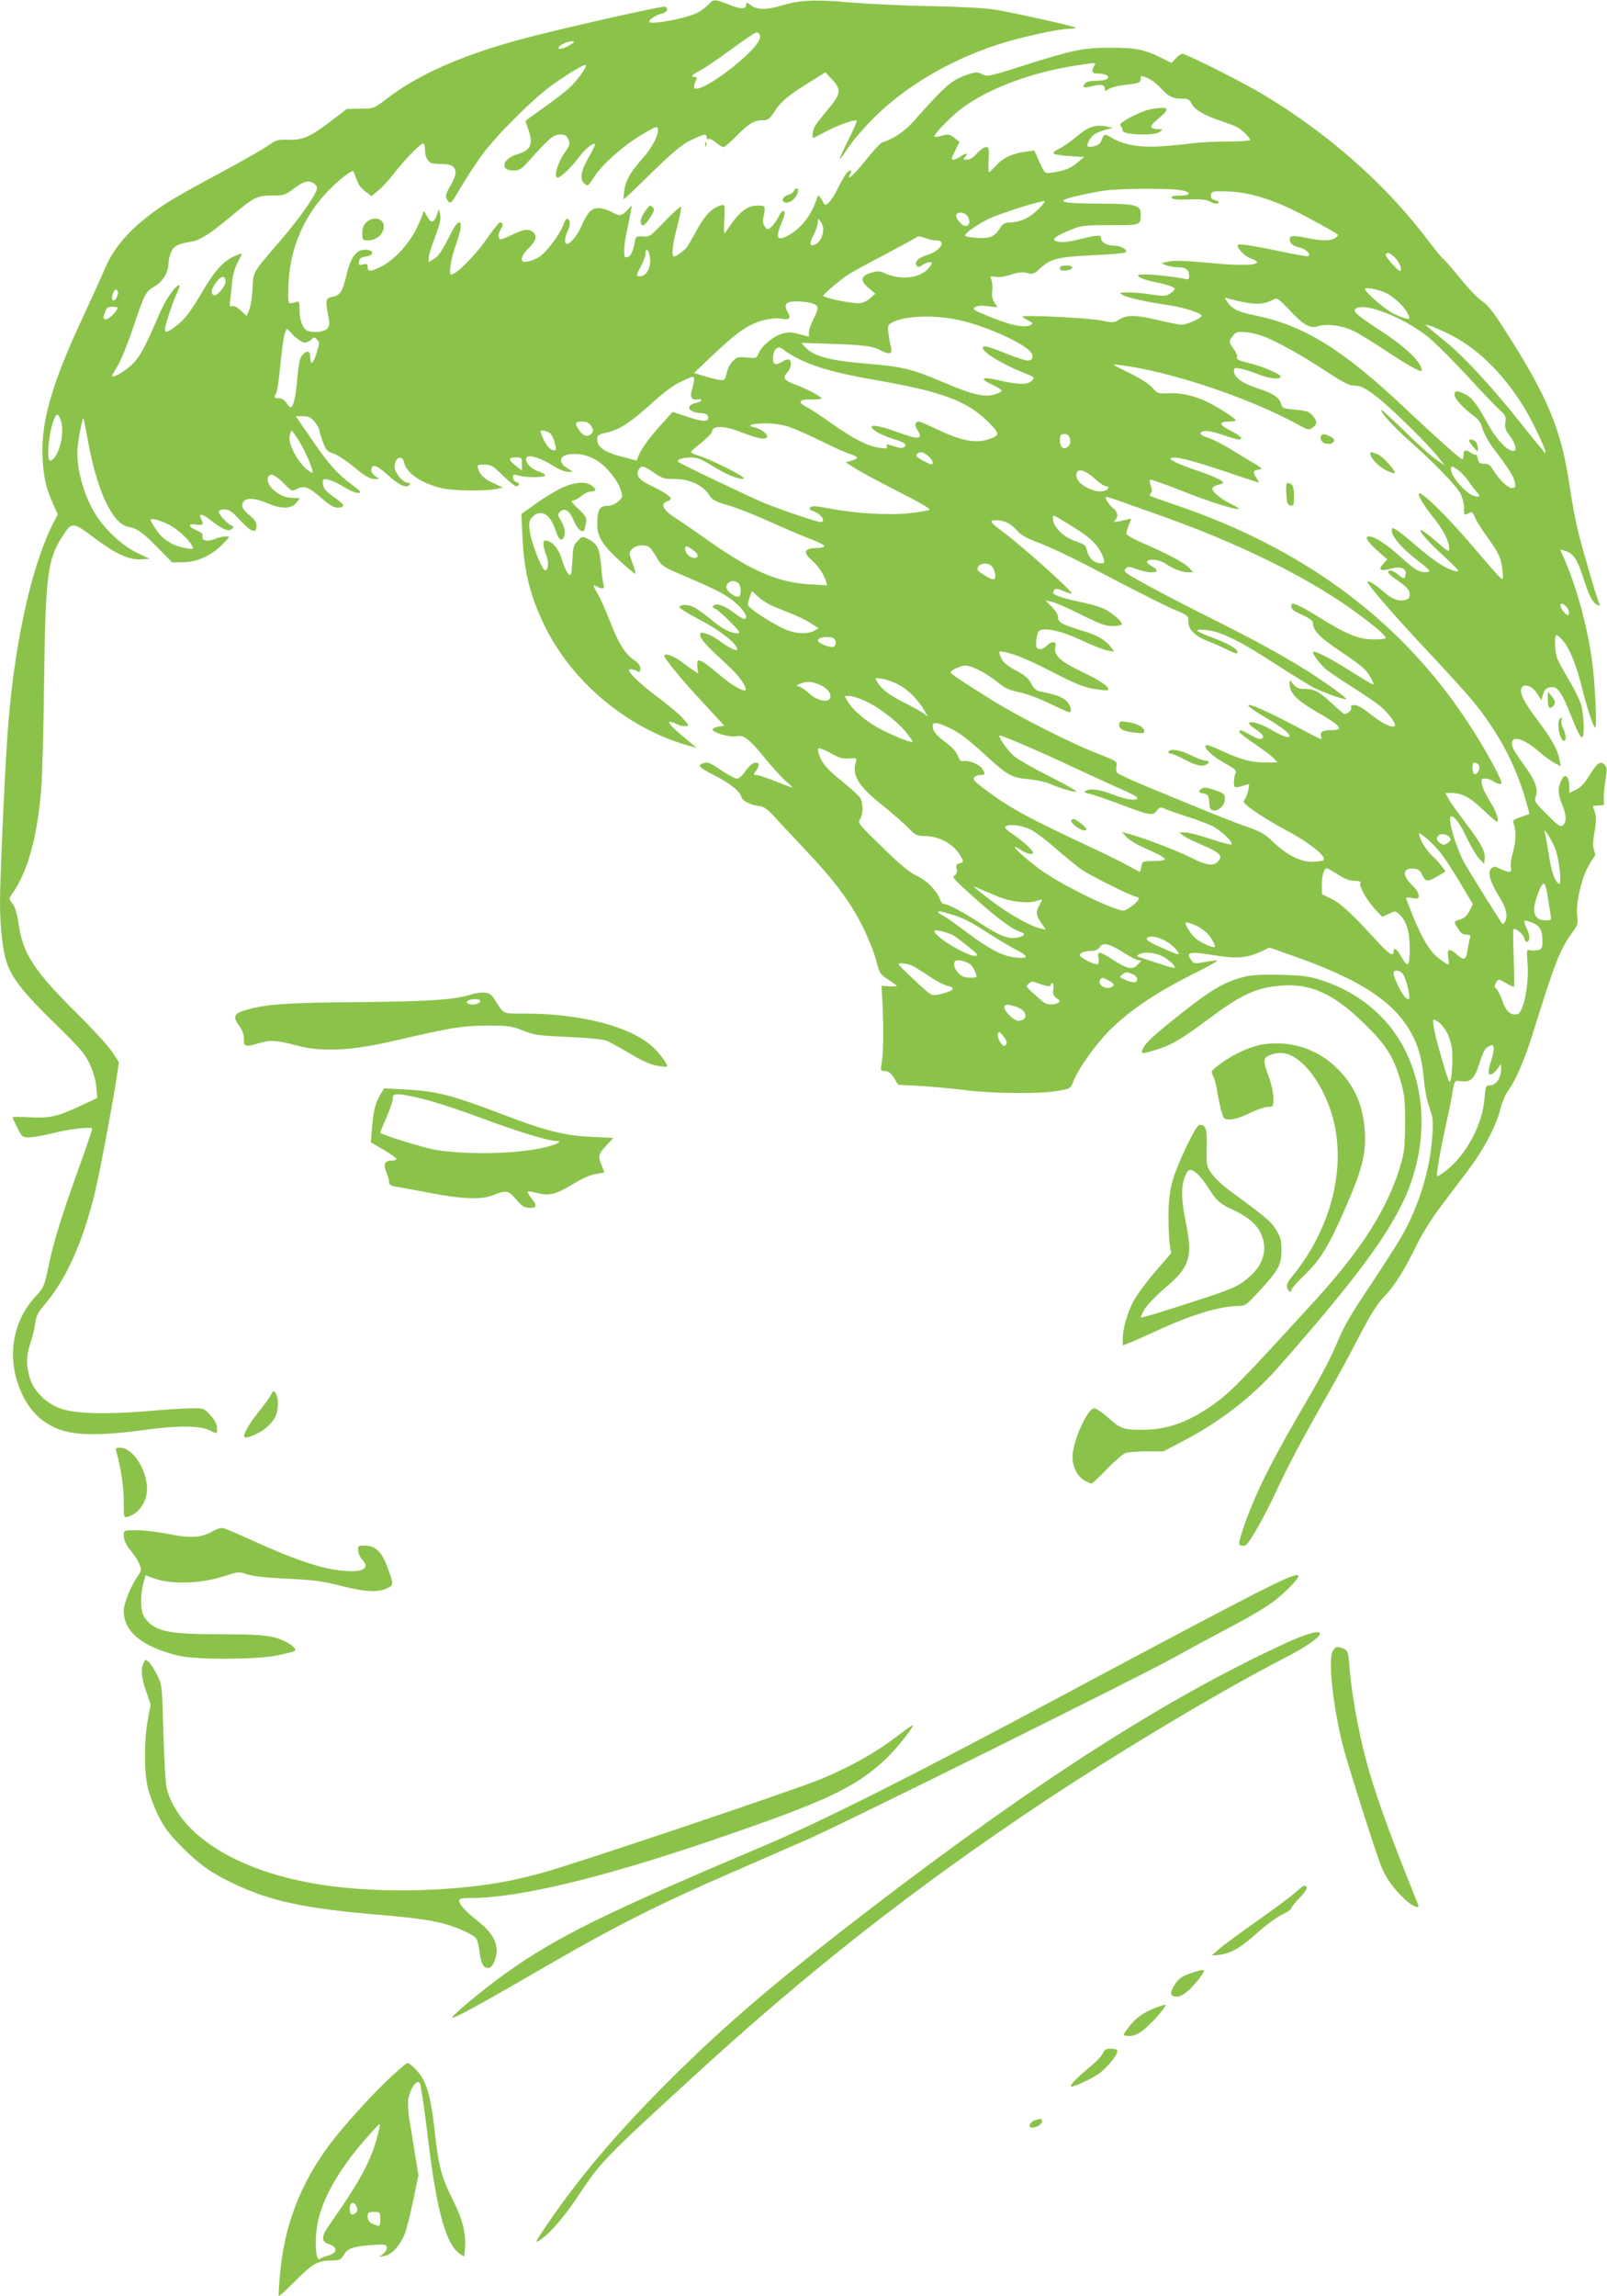
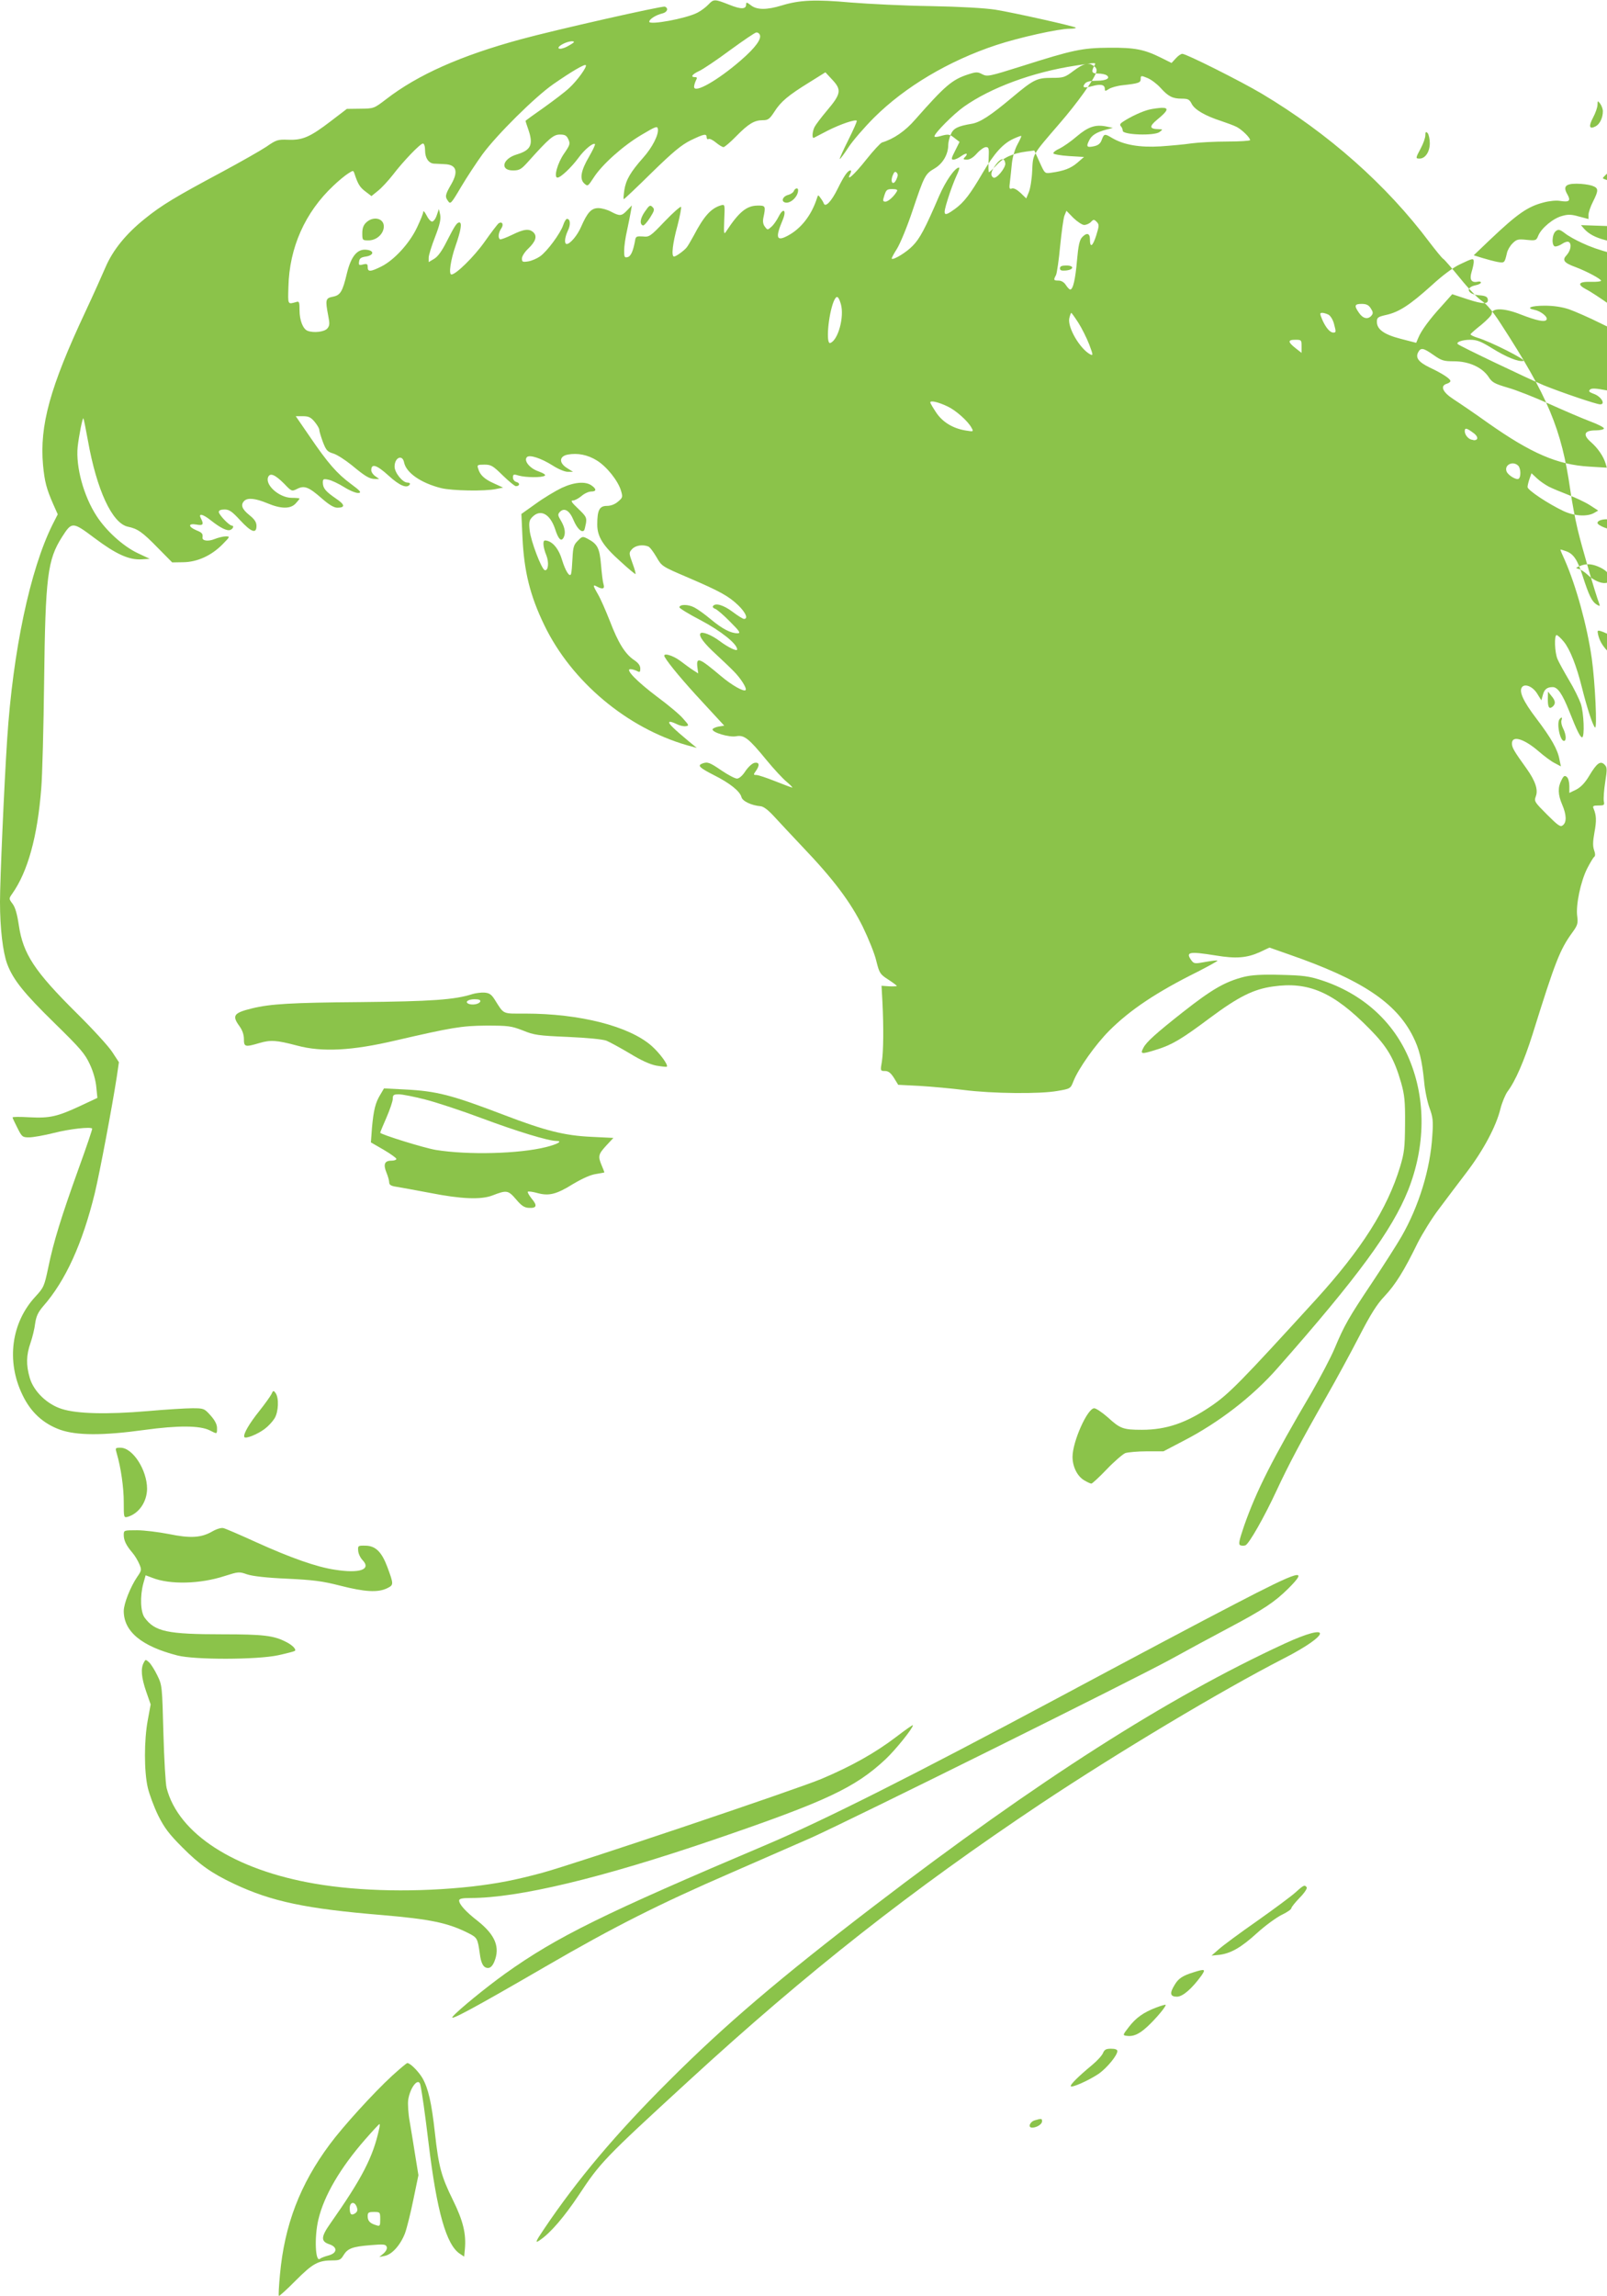
<svg xmlns="http://www.w3.org/2000/svg" version="1.0" width="896pt" height="1280pt" viewBox="0 0 896 1280" preserveAspectRatio="xMidYMid meet">
  <g transform="translate(0,1280) scale(0.1,-0.1)" fill="#8bc34a" stroke="none">
-     <path d="M3949 12774 c-13 -14 -41 -35 -61 -45 -64 -33 -268 -70 -268 -50 0 14 38 38 73 46 28 7 36 29 14 38 -15 5 -617 -131 -803 -182 -335 -91 -575 -198 -751 -334 -68 -52 -68 -52 -143 -53 l-76 -1 -89 -68 c-116 -89 -158 -107 -238 -104 -58 2 -66 0 -122 -39 -33 -22 -146 -86 -250 -142 -256 -137 -333 -183 -427 -259 -105 -84 -178 -174 -219 -269 -18 -42 -69 -156 -114 -252 -196 -418 -255 -632 -235 -853 9 -93 19 -131 57 -218 l25 -56 -30 -59 c-124 -250 -220 -702 -252 -1194 -17 -259 -40 -789 -40 -907 0 -148 16 -281 40 -346 33 -88 93 -163 266 -332 142 -139 168 -169 195 -228 19 -40 33 -91 36 -127 l6 -60 -96 -45 c-127 -59 -169 -69 -283 -63 -52 3 -94 3 -94 -1 0 -3 12 -29 27 -58 25 -50 28 -53 65 -53 22 0 84 11 140 25 86 22 203 35 212 24 2 -2 -32 -103 -76 -224 -97 -270 -140 -409 -169 -551 -22 -104 -25 -111 -71 -161 -135 -145 -164 -360 -73 -548 46 -97 116 -161 211 -195 92 -32 236 -33 468 -1 190 26 310 25 365 -2 43 -22 41 -22 41 13 0 20 -12 43 -36 70 -35 39 -38 40 -102 40 -36 0 -149 -7 -251 -16 -224 -19 -391 -15 -476 12 -83 26 -157 98 -179 173 -21 72 -20 126 4 195 11 32 23 81 26 109 6 40 16 62 45 96 124 141 219 349 288 632 28 118 95 472 122 646 l12 82 -38 58 c-21 32 -109 128 -196 214 -237 235 -300 331 -324 491 -9 61 -20 101 -35 120 -21 28 -21 29 -2 56 87 123 141 318 162 587 6 72 13 339 16 595 7 587 19 680 100 807 55 86 58 86 182 -7 120 -90 192 -122 261 -118 l46 3 -68 32 c-80 38 -174 123 -228 206 -73 112 -117 275 -106 386 7 62 27 164 32 159 2 -2 13 -57 25 -123 49 -276 135 -462 223 -481 54 -11 81 -30 165 -116 l82 -83 62 1 c78 1 157 37 219 100 42 43 43 44 17 44 -14 0 -42 -7 -62 -15 -34 -14 -69 -10 -67 8 3 22 -2 28 -34 41 -47 20 -47 40 0 32 37 -7 43 0 25 35 -16 30 11 24 56 -12 53 -42 90 -60 108 -53 16 6 22 24 9 24 -15 0 -73 61 -73 76 0 9 11 14 32 14 26 0 42 -11 87 -60 62 -67 91 -77 91 -32 0 21 -10 37 -40 61 -41 33 -50 57 -28 79 19 19 63 14 128 -13 76 -32 129 -33 158 -2 12 13 22 25 22 28 0 2 -20 4 -45 4 -66 1 -145 68 -131 113 10 29 38 18 90 -34 42 -44 43 -44 73 -29 40 20 64 11 138 -54 40 -35 67 -51 86 -51 45 0 43 17 -8 51 -58 40 -72 57 -73 88 0 21 3 23 31 17 17 -3 57 -22 89 -42 32 -20 68 -34 79 -32 18 2 10 12 -43 51 -77 57 -128 115 -230 265 l-77 112 39 0 c33 0 45 -6 66 -31 14 -17 26 -37 26 -44 0 -8 9 -38 20 -68 18 -47 25 -55 58 -65 21 -6 67 -36 103 -65 76 -63 99 -77 131 -77 l22 0 -22 16 c-12 8 -22 23 -22 33 0 39 30 30 95 -29 63 -58 105 -75 120 -50 3 6 -3 10 -14 10 -26 0 -71 55 -71 89 0 51 44 70 53 23 12 -58 95 -115 207 -143 62 -15 244 -18 305 -5 l40 8 -50 23 c-54 24 -79 47 -89 83 -7 20 -4 22 35 22 37 0 47 -6 102 -60 34 -33 67 -60 73 -60 22 0 25 17 4 23 -12 3 -20 14 -20 25 0 18 3 20 32 11 39 -11 128 -12 145 -1 8 5 -6 14 -36 25 -49 17 -82 60 -63 79 15 15 80 -7 142 -46 31 -20 68 -36 85 -36 l30 0 -32 20 c-48 29 -46 67 3 76 54 10 111 -1 162 -33 55 -34 117 -112 134 -167 11 -37 10 -40 -16 -62 -17 -15 -40 -24 -62 -24 -42 0 -54 -24 -54 -104 0 -68 32 -119 132 -208 41 -38 78 -68 81 -68 3 0 -4 27 -16 59 -21 58 -21 60 -3 80 19 21 59 27 90 15 9 -3 29 -30 46 -59 30 -52 30 -52 175 -114 179 -77 227 -103 282 -156 41 -40 56 -75 31 -75 -6 0 -35 18 -64 40 -51 38 -96 51 -109 31 -3 -5 3 -12 13 -15 9 -3 47 -35 82 -71 55 -55 61 -65 42 -65 -38 0 -84 24 -148 77 -33 28 -75 58 -93 67 -34 18 -81 18 -83 1 -1 -5 52 -38 118 -72 112 -59 204 -132 204 -163 0 -13 -50 11 -98 47 -45 34 -99 55 -107 42 -10 -15 21 -56 89 -118 33 -31 78 -73 98 -94 38 -38 74 -95 65 -104 -11 -10 -78 28 -138 79 -120 101 -137 108 -131 51 l5 -37 -28 18 c-16 10 -48 34 -72 52 -44 33 -102 48 -87 22 23 -40 106 -139 212 -253 l120 -130 -31 -5 c-17 -3 -32 -10 -34 -15 -5 -17 93 -47 132 -39 44 8 69 -11 168 -132 41 -50 92 -105 113 -122 21 -18 35 -32 31 -32 -4 0 -46 16 -94 35 -48 19 -95 35 -106 35 -17 0 -17 2 -3 22 23 32 20 50 -6 46 -13 -2 -34 -21 -51 -45 -17 -27 -36 -43 -48 -43 -11 0 -49 20 -86 45 -66 45 -78 50 -107 39 -29 -11 -17 -23 63 -64 90 -45 146 -90 155 -123 5 -23 57 -47 106 -51 16 -1 42 -20 75 -56 28 -30 99 -107 159 -170 174 -182 268 -308 336 -445 32 -66 67 -152 76 -192 17 -68 21 -74 66 -103 26 -17 48 -33 48 -36 0 -2 -19 -3 -42 -2 l-43 3 5 -90 c7 -138 6 -274 -3 -332 -9 -52 -9 -53 17 -53 19 0 32 -10 50 -38 l24 -39 119 -6 c65 -4 177 -14 248 -23 158 -20 424 -23 522 -5 71 12 72 13 88 54 28 71 124 206 200 282 116 116 264 215 494 329 62 32 111 59 109 61 -2 3 -33 -1 -67 -7 -58 -11 -64 -10 -77 7 -36 49 -16 53 134 29 114 -19 174 -14 247 19 l53 25 108 -38 c404 -140 598 -268 693 -459 34 -68 49 -129 61 -246 4 -50 18 -117 30 -150 19 -52 22 -72 16 -155 -11 -187 -75 -394 -172 -563 -26 -45 -100 -161 -164 -257 -131 -196 -154 -236 -209 -367 -21 -50 -79 -160 -128 -245 -220 -374 -308 -548 -377 -745 -28 -83 -32 -102 -20 -107 8 -3 20 -3 28 0 20 8 105 157 174 306 67 144 137 276 275 518 55 96 138 249 185 340 64 124 99 180 142 225 60 64 108 140 184 296 27 53 80 139 119 190 39 52 108 144 154 204 93 122 165 256 189 355 9 35 27 78 39 95 44 58 93 171 140 320 126 404 152 471 221 566 30 41 33 52 28 91 -9 62 19 194 55 266 17 33 35 63 40 66 6 4 6 18 -1 37 -8 23 -7 49 2 99 12 65 11 95 -5 133 -6 14 -2 17 28 17 31 0 34 2 29 25 -2 14 1 62 8 106 11 72 11 82 -4 97 -23 23 -43 8 -85 -62 -23 -39 -46 -63 -72 -77 l-39 -19 0 39 c0 21 -6 44 -14 50 -12 10 -18 7 -30 -18 -21 -40 -20 -80 4 -136 24 -56 26 -98 4 -115 -13 -12 -26 -3 -88 59 -70 70 -73 74 -63 102 14 36 -2 85 -51 154 -72 100 -82 118 -82 141 0 47 68 26 150 -45 30 -26 70 -56 89 -65 l34 -18 -8 38 c-10 56 -45 118 -129 229 -75 98 -100 155 -78 177 18 18 60 -1 83 -39 l23 -37 8 29 c8 32 23 45 55 45 28 0 54 -38 93 -136 43 -109 61 -144 71 -144 15 0 10 136 -7 187 -9 26 -38 86 -66 132 -27 46 -56 98 -64 117 -16 37 -19 134 -5 134 5 0 23 -16 40 -37 34 -41 71 -134 101 -255 28 -112 60 -211 73 -223 13 -14 1 249 -18 385 -26 182 -87 403 -150 547 -14 30 -25 57 -25 59 0 2 14 -2 30 -8 43 -14 66 -49 95 -141 34 -105 50 -139 76 -156 20 -12 21 -11 15 6 -20 50 -98 320 -120 413 -14 58 -32 157 -41 220 -48 337 -124 520 -387 925 -43 67 -78 109 -105 127 -23 15 -78 72 -122 127 -45 55 -87 104 -94 108 -7 4 -41 46 -77 93 -240 320 -563 606 -935 828 -118 70 -421 222 -443 222 -7 0 -24 -11 -36 -25 l-24 -26 -58 29 c-95 47 -146 57 -289 56 -151 -1 -203 -12 -489 -103 -181 -57 -191 -59 -219 -45 -26 14 -34 14 -80 -1 -89 -29 -128 -63 -294 -251 -56 -65 -121 -109 -185 -128 -9 -3 -48 -45 -87 -94 -67 -85 -116 -129 -91 -82 6 11 7 20 2 20 -15 0 -35 -28 -72 -103 -34 -69 -68 -105 -77 -81 -2 6 -10 20 -18 30 -13 19 -14 19 -20 -1 -31 -96 -90 -171 -165 -210 -61 -32 -68 -10 -26 89 23 55 4 71 -22 20 -11 -22 -29 -48 -41 -58 -21 -19 -22 -19 -36 0 -10 12 -13 29 -9 49 14 67 13 70 -34 69 -60 -1 -103 -37 -172 -142 -14 -22 -15 -17 -12 63 4 87 4 87 -20 80 -55 -17 -94 -61 -151 -170 -15 -27 -32 -57 -39 -65 -16 -19 -59 -50 -70 -50 -16 0 -8 73 19 171 14 54 23 102 20 106 -4 3 -45 -33 -91 -81 -80 -84 -86 -88 -122 -84 -32 2 -39 0 -42 -17 -11 -63 -24 -93 -42 -98 -18 -5 -20 0 -20 36 0 23 7 74 16 112 8 39 18 86 21 105 l6 35 -26 -27 c-31 -33 -41 -34 -90 -8 -20 11 -52 20 -71 20 -39 0 -61 -24 -96 -104 -20 -47 -61 -96 -80 -96 -15 0 -12 35 6 74 17 34 14 66 -5 66 -5 0 -15 -16 -21 -35 -15 -45 -89 -146 -129 -174 -17 -12 -47 -25 -66 -28 -31 -5 -35 -3 -35 16 0 12 15 36 34 54 42 40 52 69 31 91 -24 23 -53 20 -120 -13 -33 -16 -63 -27 -67 -25 -13 8 -9 38 7 61 15 22 5 41 -15 28 -5 -3 -41 -50 -79 -104 -59 -83 -159 -181 -184 -181 -17 0 -4 83 23 160 30 86 37 130 21 130 -14 0 -26 -19 -70 -105 -27 -54 -50 -86 -71 -98 l-30 -18 0 24 c0 14 16 66 36 117 27 70 33 100 28 124 l-7 31 -12 -35 c-6 -19 -18 -35 -26 -35 -8 0 -22 16 -31 35 -10 19 -18 28 -18 20 0 -9 -16 -48 -35 -88 -42 -89 -127 -181 -198 -217 -62 -31 -77 -31 -77 -4 0 18 -4 20 -26 15 -22 -6 -25 -4 -22 16 2 18 11 24 38 28 46 7 48 34 2 38 -50 5 -84 -36 -107 -128 -25 -106 -37 -126 -80 -134 -40 -8 -42 -17 -25 -106 9 -45 8 -56 -6 -72 -17 -18 -75 -25 -109 -12 -26 10 -45 59 -45 115 0 44 -2 51 -17 46 -50 -14 -48 -18 -45 84 5 219 93 416 251 564 29 28 66 58 82 68 28 18 29 18 35 0 19 -58 30 -77 61 -100 l34 -26 37 30 c20 16 57 56 82 88 58 76 153 175 168 175 7 0 12 -16 12 -39 0 -41 19 -70 48 -73 9 0 36 -2 60 -3 66 -2 79 -39 39 -110 -35 -60 -37 -71 -20 -94 14 -21 17 -19 73 76 32 54 86 136 120 183 81 110 293 320 395 391 101 70 174 113 181 106 9 -8 -48 -87 -93 -128 -21 -20 -84 -68 -140 -108 -57 -40 -103 -73 -103 -75 0 -2 7 -23 15 -46 30 -86 16 -117 -64 -141 -80 -24 -95 -89 -21 -89 36 0 46 6 83 47 120 134 143 153 179 153 28 0 37 -5 47 -27 11 -24 9 -31 -24 -79 -37 -53 -59 -134 -37 -134 18 0 78 57 117 110 34 47 82 86 92 77 3 -3 -12 -34 -32 -69 -46 -78 -55 -126 -27 -151 19 -17 20 -16 52 33 46 72 163 177 266 238 81 48 89 51 92 33 5 -32 -31 -103 -82 -160 -70 -79 -96 -123 -105 -180 -4 -28 -6 -51 -3 -51 3 0 73 66 156 148 120 117 165 154 217 180 75 36 89 39 89 16 0 -8 5 -12 10 -9 6 4 24 -5 41 -19 17 -14 36 -26 43 -26 6 0 38 27 71 61 69 70 101 89 148 89 29 0 38 6 65 48 36 56 76 90 196 164 l88 55 40 -43 c51 -55 47 -78 -31 -170 -32 -38 -63 -79 -69 -91 -13 -24 -16 -67 -4 -61 4 2 39 20 77 40 69 35 153 64 162 55 2 -3 -19 -51 -47 -107 -28 -56 -50 -104 -48 -106 2 -2 24 27 48 64 24 37 89 112 144 167 172 171 415 316 681 404 127 42 347 91 410 91 21 0 36 3 33 6 -9 8 -343 83 -448 100 -59 9 -195 17 -360 20 -146 2 -346 12 -445 20 -199 18 -287 14 -385 -16 -85 -26 -140 -26 -174 1 -22 17 -26 18 -26 4 0 -27 -28 -28 -95 -1 -81 32 -86 32 -116 0z m286 -165 c15 -23 -22 -74 -104 -145 -130 -113 -261 -187 -261 -148 0 9 5 24 10 35 8 15 7 19 -5 19 -27 0 -16 16 23 34 20 9 98 61 172 116 74 54 140 99 147 99 6 1 15 -4 18 -10z m-1035 -44 c0 -2 -18 -14 -39 -25 -45 -23 -67 -9 -24 14 27 15 63 21 63 11z m2900 -134 c-17 -32 -12 -41 23 -41 17 0 38 -4 46 -9 25 -16 0 -31 -53 -31 -36 0 -58 -5 -66 -15 -19 -23 -7 -28 40 -15 47 13 70 8 70 -15 0 -14 3 -14 23 -1 12 8 47 18 77 21 90 10 100 14 100 35 0 19 2 20 38 5 20 -8 53 -33 72 -54 44 -49 68 -61 119 -61 35 0 43 -4 56 -30 17 -32 75 -66 165 -95 30 -10 68 -24 84 -32 30 -15 76 -60 76 -74 0 -4 -57 -8 -128 -8 -70 0 -159 -5 -197 -10 -39 -6 -117 -13 -175 -17 -114 -7 -203 8 -268 46 -43 26 -46 25 -59 -9 -7 -21 -20 -31 -42 -36 -41 -9 -46 -3 -29 31 14 30 41 47 98 62 l35 9 -37 8 c-60 12 -100 -1 -164 -55 -32 -28 -76 -58 -96 -68 -21 -9 -36 -21 -35 -27 2 -5 41 -12 87 -15 l84 -5 -37 -32 c-36 -31 -74 -46 -147 -56 -35 -5 -35 -4 -64 60 l-29 64 -46 -6 c-75 -10 -128 -34 -165 -76 -20 -21 -39 -39 -42 -39 -3 0 -4 32 -2 70 3 63 2 70 -15 70 -10 0 -33 -16 -50 -35 -20 -23 -40 -35 -56 -35 -19 0 -22 3 -13 12 23 23 12 29 -17 9 -16 -12 -36 -21 -45 -21 -14 0 -12 8 9 49 l25 50 -26 20 c-30 24 -36 25 -82 12 -17 -5 -32 -6 -32 -1 0 17 105 123 164 165 150 106 381 192 621 229 123 19 118 19 105 -3z m-4347 -656 c13 -9 17 -20 12 -34 -13 -42 -106 -172 -204 -285 -156 -181 -148 -168 -153 -266 -2 -47 -11 -100 -19 -118 l-14 -34 -32 31 c-21 19 -38 28 -49 24 -13 -5 -15 1 -10 38 3 24 8 71 11 104 4 35 17 79 31 104 13 24 23 45 21 47 -1 2 -20 -5 -42 -15 -60 -27 -108 -81 -172 -189 -70 -120 -105 -166 -156 -203 -64 -46 -69 -40 -40 53 14 46 36 104 48 130 13 27 20 48 15 48 -22 0 -74 -74 -111 -159 -77 -180 -108 -238 -147 -277 -34 -36 -108 -81 -117 -72 -2 2 11 27 29 55 18 29 57 123 86 210 67 199 71 207 124 238 46 27 76 79 76 131 0 13 6 40 14 58 14 35 39 47 117 60 47 8 105 46 222 144 123 103 140 112 225 112 64 0 72 2 122 40 57 42 83 48 113 25z m4816 -33 c73 -9 81 -32 11 -32 -37 0 -50 -4 -47 -12 3 -10 28 -12 94 -10 70 3 98 0 123 -13 21 -11 36 -13 42 -7 6 6 0 12 -17 16 -20 5 -26 12 -23 29 3 21 7 22 88 20 105 -2 229 -36 360 -99 78 -37 240 -126 260 -142 3 -2 -4 -10 -14 -18 -25 -18 -77 -18 -167 1 -77 16 -96 11 -85 -23 4 -13 22 -24 50 -31 39 -10 65 -35 51 -49 -3 -3 -71 9 -153 26 -176 37 -242 46 -242 34 0 -20 42 -62 75 -73 95 -35 -15 -46 -239 -24 -127 12 -193 14 -221 7 l-40 -9 28 -12 c16 -6 45 -11 66 -11 43 0 61 -14 61 -48 0 -18 -4 -22 -17 -18 -35 10 -175 26 -226 26 -47 -1 -50 -2 -33 -15 10 -8 44 -19 75 -25 78 -16 121 -30 121 -41 0 -4 -12 -16 -26 -25 -22 -15 -34 -16 -102 -6 -42 7 -102 12 -132 12 -52 -1 -54 -2 -30 -14 28 -16 136 -40 255 -57 84 -12 185 -45 185 -59 0 -13 -83 -50 -111 -50 -13 0 -71 11 -129 25 -129 30 -175 31 -218 5 -33 -20 -37 -20 -105 -6 -67 14 -437 32 -437 21 0 -2 14 -12 32 -21 28 -15 30 -17 14 -26 -31 -17 -107 -3 -219 43 -96 38 -107 45 -91 56 12 9 34 11 72 6 l54 -6 -17 26 c-12 18 -16 39 -13 64 3 21 1 49 -4 62 -8 22 -7 23 21 18 18 -4 54 1 88 12 43 14 66 16 91 9 31 -9 37 -6 75 29 55 51 97 61 299 71 92 4 171 11 175 16 12 12 -27 36 -58 36 -45 0 -79 17 -79 40 0 23 -17 22 -131 -6 -64 -16 -108 -18 -127 -5 -17 10 11 29 93 62 54 22 75 24 217 24 173 0 168 -2 168 66 0 46 -34 54 -230 54 -223 0 -257 13 -119 44 52 12 123 26 159 30 78 10 324 12 399 3z m-774 -103 c-48 -50 -106 -78 -160 -79 -34 -1 -43 -6 -60 -33 -29 -46 -60 -59 -128 -53 -32 2 -61 7 -65 11 -9 9 45 50 120 90 53 28 280 102 323 104 5 1 -9 -18 -30 -40z m-395 -53 c17 -46 -18 -63 -51 -23 -22 26 -24 44 -6 50 22 7 48 -5 57 -27z m-810 -62 c0 -36 -17 -72 -40 -84 -36 -19 -41 -1 -15 48 14 26 25 58 25 72 1 24 1 24 15 6 8 -11 15 -30 15 -42z m630 -64 c60 0 24 -59 -49 -81 -49 -14 -74 -39 -61 -58 7 -12 13 -12 35 3 14 9 33 16 42 14 13 -2 11 -9 -11 -35 -46 -54 -156 -66 -243 -26 -28 13 -39 13 -78 2 -57 -17 -61 -45 -9 -87 l35 -29 -31 -27 c-22 -18 -43 -26 -68 -26 -47 0 -192 31 -192 41 0 8 87 83 135 116 17 11 109 62 205 112 96 51 179 96 184 101 4 4 23 2 42 -6 18 -8 47 -14 64 -14z m-1595 -114 c0 -48 -25 -86 -57 -86 -23 0 -23 2 7 58 14 26 25 58 25 71 0 20 3 23 13 13 6 -7 12 -33 12 -56z m4156 15 c24 -25 40 -71 24 -71 -12 0 -84 83 -79 91 9 16 25 10 55 -20z m-6523 -127 c4 -24 -50 -90 -66 -80 -19 11 -14 36 14 73 27 36 47 39 52 7z m6473 -69 c42 -22 98 -74 115 -107 9 -17 14 -32 12 -34 -9 -8 -78 18 -115 44 -66 44 -145 120 -131 124 18 6 84 -9 119 -27z m-7080 -21 c-17 -37 -36 -18 -21 21 8 21 14 25 22 17 9 -9 8 -18 -1 -38z m6281 -28 c75 -15 120 -12 167 14 22 11 28 8 90 -58 81 -86 117 -106 161 -90 42 14 127 5 186 -22 27 -11 105 -58 174 -104 130 -87 209 -131 217 -123 2 3 -1 15 -7 28 -28 51 -102 117 -220 194 -139 91 -162 111 -139 126 53 33 268 -52 401 -159 42 -34 142 -134 222 -221 80 -88 162 -173 181 -189 30 -27 33 -35 28 -66 -4 -29 0 -43 26 -77 36 -50 42 -90 11 -82 -37 10 -90 69 -136 153 -60 109 -87 145 -129 164 -44 21 -55 20 -55 -5 0 -22 47 -72 110 -120 25 -18 39 -39 47 -71 7 -24 32 -71 57 -104 83 -108 115 -159 122 -191 6 -29 4 -33 -16 -33 -24 0 -73 47 -105 101 -16 26 -27 34 -50 34 -25 0 -31 5 -36 30 -4 17 -7 26 -8 21 0 -4 -12 -1 -26 8 -34 22 -45 20 -45 -9 0 -14 -3 -25 -7 -25 -10 0 -143 119 -326 291 -342 322 -557 455 -826 510 -98 20 -132 36 -160 79 -15 22 -15 24 1 18 9 -4 50 -14 90 -22z m-2403 -7 c38 -13 38 -25 6 -89 -14 -27 -25 -60 -25 -73 l0 -24 -53 14 c-42 12 -61 13 -95 3 -49 -13 -114 -67 -132 -109 -11 -28 -14 -29 -65 -24 -48 5 -56 3 -79 -20 -14 -14 -28 -38 -31 -54 -13 -55 -13 -56 -53 -49 -20 4 -58 14 -84 22 l-48 15 90 86 c153 145 210 185 298 208 33 9 73 13 94 9 50 -8 60 0 41 35 -26 44 -13 61 50 61 30 0 68 -5 86 -11z m-3875 -31 c-16 -29 -49 -58 -64 -58 -15 0 -16 5 -6 35 10 31 15 35 44 35 24 0 31 -4 26 -12z m4718 -68 c143 -36 327 -120 372 -169 22 -25 15 -51 -15 -51 -12 0 -67 18 -121 40 -102 41 -128 47 -128 31 0 -26 107 -91 233 -141 55 -22 57 -23 41 -41 -22 -25 -76 -24 -179 0 -100 24 -121 12 -41 -24 31 -14 54 -30 51 -35 -3 -5 -23 -14 -44 -20 -56 -15 -121 1 -279 68 -168 72 -231 88 -397 102 -238 19 -328 42 -379 98 l-18 21 149 -5 c205 -7 245 -12 298 -39 52 -26 63 -18 50 33 -4 15 -9 46 -12 69 -4 36 -2 43 19 54 76 42 255 46 400 9z m2703 -70 c155 -75 298 -213 416 -400 50 -79 135 -258 126 -266 -1 -2 -67 77 -144 175 -159 199 -306 358 -409 443 -38 31 -80 66 -94 78 l-25 21 25 -6 c14 -3 61 -24 105 -45z m-6377 -50 c11 0 28 7 37 16 15 16 18 16 33 1 14 -15 14 -21 -3 -76 -20 -62 -35 -71 -35 -20 0 34 -19 38 -45 9 -13 -15 -20 -47 -27 -127 -9 -105 -22 -163 -38 -163 -4 0 -15 11 -24 25 -10 16 -26 25 -41 25 -28 0 -29 3 -14 31 5 11 16 84 23 162 8 78 18 154 24 169 l11 27 39 -40 c22 -21 49 -39 60 -39z m5372 25 c90 -41 184 -94 326 -186 97 -64 128 -79 159 -79 31 0 53 -11 114 -56 77 -58 288 -264 351 -344 l35 -44 -50 34 c-27 19 -106 89 -174 157 -69 67 -127 120 -129 118 -9 -9 69 -95 156 -172 145 -129 267 -256 287 -298 10 -22 19 -57 18 -77 -1 -42 0 -42 27 -28 17 9 22 5 35 -26 8 -20 37 -66 64 -103 66 -90 82 -124 88 -190 6 -53 5 -55 -12 -41 -10 8 -76 83 -146 166 -156 184 -309 332 -309 299 0 -15 36 -73 80 -127 56 -69 90 -135 90 -174 0 -24 -5 -21 -76 41 -136 118 -99 47 41 -80 47 -43 85 -81 85 -86 0 -14 -63 10 -114 45 -28 18 -85 63 -126 99 -41 36 -87 73 -102 82 -27 15 -28 15 -28 -3 0 -33 56 -98 141 -164 68 -52 78 -64 59 -66 -42 -7 -67 8 -151 84 -77 70 -144 113 -176 114 -27 0 -11 -27 44 -77 l58 -52 -23 -24 c-31 -33 -14 -43 43 -27 61 17 95 -2 79 -44 -5 -14 -11 -12 -36 9 -30 26 -58 33 -58 15 0 -5 19 -23 43 -39 64 -45 77 -59 77 -85 0 -19 -7 -26 -28 -31 -37 -8 -72 6 -119 48 -36 32 -74 57 -88 57 -17 0 135 -177 321 -375 114 -121 232 -251 264 -290 153 -187 251 -377 308 -596 l10 -36 -49 -17 c-45 -17 -47 -19 -38 -42 14 -37 11 -99 -7 -161 -9 -30 -13 -65 -10 -79 8 -29 -8 -31 -59 -7 -32 15 -37 15 -51 1 -21 -21 -6 -74 46 -158 40 -64 49 -110 30 -140 -5 -8 -11 -12 -13 -10 -13 15 -198 312 -216 347 -52 103 -93 253 -69 253 19 0 53 -47 88 -124 21 -44 51 -94 66 -111 l29 -30 3 26 c5 42 -19 86 -105 200 -44 58 -88 119 -97 137 l-17 32 28 0 c63 0 106 -22 179 -91 40 -38 75 -69 78 -69 18 0 0 56 -35 110 -22 35 -43 78 -46 97 -5 30 -3 33 19 33 13 0 33 -7 44 -15 10 -8 27 -15 37 -15 15 0 12 9 -17 68 -49 96 -118 212 -197 327 -366 536 -900 925 -1594 1160 -77 26 -142 49 -144 52 -3 2 0 8 6 14 8 8 7 19 0 39 -6 16 -8 32 -5 36 4 3 81 -24 172 -60 151 -61 313 -112 323 -102 2 2 -17 14 -42 26 -57 28 -105 67 -105 86 0 8 13 17 30 21 17 3 30 9 30 13 0 11 -71 43 -155 70 -38 13 -88 32 -110 43 -32 17 -36 22 -20 25 30 7 115 -16 304 -79 96 -33 177 -59 179 -59 2 0 -3 11 -12 25 -22 34 -20 43 11 47 26 3 24 6 -32 39 -33 20 -94 57 -135 82 -41 25 -94 51 -118 58 -23 7 -41 17 -39 23 7 20 48 18 123 -8 41 -14 81 -26 89 -26 32 0 12 21 -47 51 -65 33 -65 49 0 49 17 0 32 3 32 8 0 8 -97 71 -155 100 -71 35 -152 54 -218 50 -60 -3 -63 -2 -92 31 -18 21 -69 53 -130 83 -100 49 -100 49 -50 43 275 -34 719 -182 989 -330 58 -32 64 -34 84 -19 28 19 28 36 0 68 -19 22 -35 27 -96 32 -64 6 -73 9 -78 30 -9 37 -45 61 -131 89 -85 27 -133 62 -133 97 0 18 4 19 37 13 21 -4 65 -18 97 -31 62 -25 126 -32 126 -13 0 14 -100 57 -180 76 -50 12 -67 20 -63 30 3 8 -3 26 -14 41 -33 46 -33 49 -11 77 19 25 26 27 77 23 32 -2 84 -17 121 -33z m-2597 -125 c91 -43 209 -74 417 -110 361 -63 502 -115 619 -231 68 -68 68 -76 2 -98 -74 -24 -154 -8 -293 59 -45 22 -88 40 -94 40 -22 0 -26 -20 -10 -45 35 -54 12 -58 -101 -17 -95 35 -153 47 -153 32 0 -15 58 -48 115 -65 68 -21 83 -31 68 -46 -9 -9 -22 -8 -58 3 -41 14 -46 14 -40 0 5 -12 -2 -14 -42 -8 -64 8 -147 51 -268 137 -55 39 -117 80 -138 90 -53 28 -43 44 27 42 31 -1 56 2 56 6 0 10 -81 53 -142 76 -66 24 -77 39 -49 68 22 25 28 62 11 72 -6 4 -22 0 -35 -9 -13 -9 -31 -16 -40 -16 -22 0 -20 69 3 86 14 11 22 9 50 -12 17 -14 60 -38 95 -54z m-603 -106 c0 -9 -5 -34 -12 -56 -13 -43 -1 -62 35 -54 9 2 17 0 17 -5 0 -5 -13 -12 -29 -15 -60 -12 -47 -51 19 -56 33 -2 46 -8 48 -21 6 -30 -25 -30 -113 -1 l-85 28 -57 -64 c-68 -74 -116 -139 -132 -179 l-12 -28 -85 22 c-94 24 -134 53 -134 95 0 24 5 28 54 39 70 16 130 55 250 163 62 57 121 101 160 119 71 34 76 35 76 13z m-3529 -234 c21 -71 -15 -203 -59 -218 -25 -8 -11 155 19 231 16 37 26 34 40 -13z m2955 -25 c13 -20 14 -28 4 -40 -19 -23 -47 -18 -69 14 -29 41 -26 51 14 51 26 0 39 -6 51 -25z m1105 -5 c34 -12 114 -47 178 -79 64 -32 135 -64 159 -71 50 -16 53 -26 10 -38 l-33 -9 55 -35 c30 -19 138 -77 238 -128 108 -54 180 -96 175 -101 -5 -5 -57 -14 -116 -20 -120 -12 -300 -1 -450 28 -67 13 -90 14 -99 5 -9 -9 -4 -14 20 -23 42 -14 69 -59 37 -59 -21 0 -215 66 -314 106 -83 35 -470 219 -480 230 -11 11 26 24 69 24 37 0 60 -9 120 -46 82 -51 149 -78 177 -72 20 5 -186 109 -255 129 -23 7 -41 16 -40 20 2 4 29 28 61 53 31 26 57 53 57 60 0 35 69 34 162 -3 90 -35 135 -44 144 -29 9 15 -32 48 -68 55 -50 10 -18 23 58 23 49 0 96 -7 135 -20z m-2735 -76 c19 -30 46 -84 60 -120 22 -59 23 -64 5 -55 -58 32 -127 151 -116 201 4 17 9 30 11 30 2 0 20 -25 40 -56z m1394 46 c11 -6 24 -27 30 -48 13 -48 13 -52 -3 -52 -19 0 -43 29 -62 73 -14 34 -14 37 1 37 8 0 24 -5 34 -10z m2906 -36 c4 -17 1 -31 -9 -41 -24 -24 -47 -9 -47 32 0 31 3 35 25 35 18 0 26 -7 31 -26z m-792 -95 c14 -11 26 -27 26 -35 0 -19 -3 -18 -55 9 -33 18 -41 27 -33 35 17 17 32 15 62 -9z m-2264 -45 l0 -37 -32 25 c-45 35 -46 48 -4 48 35 0 36 -1 36 -36z m736 -49 c44 -31 56 -35 115 -35 81 0 155 -33 191 -86 20 -32 34 -39 108 -61 47 -13 150 -54 230 -90 80 -36 182 -80 227 -97 46 -17 81 -35 79 -41 -1 -5 -22 -10 -46 -10 -64 0 -74 -24 -27 -65 38 -33 70 -79 82 -119 l7 -24 -98 6 c-176 10 -324 74 -564 243 -74 53 -161 112 -192 132 -62 40 -77 75 -38 87 11 3 20 10 20 15 0 13 -47 43 -113 74 -64 31 -83 55 -67 86 15 28 29 25 86 -15z m4485 14 c16 -11 42 -40 59 -64 16 -24 37 -51 46 -60 20 -20 13 -29 -16 -20 -50 16 -130 108 -130 150 0 20 6 19 41 -6z m-2024 -50 c23 -21 49 -39 58 -39 20 0 19 -16 -1 -24 -28 -11 -57 -6 -102 15 -46 23 -69 56 -58 84 9 26 53 11 103 -36z m125 -118 c29 -11 114 -41 188 -67 492 -171 898 -373 1175 -583 93 -70 138 -111 130 -119 -4 -4 -37 -7 -74 -6 -77 1 -146 29 -304 128 -48 30 -101 59 -117 65 -27 9 -30 8 -30 -10 0 -15 15 -27 60 -46 33 -15 60 -33 60 -41 0 -47 36 -84 161 -168 102 -68 134 -95 155 -130 15 -25 24 -47 22 -49 -2 -3 -54 27 -114 65 -116 75 -212 125 -222 116 -7 -8 37 -68 73 -98 17 -14 82 -58 145 -98 63 -40 134 -88 157 -107 43 -36 90 -99 80 -109 -14 -14 -68 11 -130 61 -43 34 -78 55 -94 55 -18 0 -24 -4 -19 -15 4 -13 -20 -35 -39 -35 -3 0 -35 27 -70 60 -72 67 -97 80 -155 80 -30 0 -43 6 -59 26 -20 26 -21 26 -21 5 0 -56 38 -94 170 -170 120 -70 134 -91 62 -91 -46 0 -65 -11 -56 -33 3 -9 3 -17 -1 -17 -4 0 -68 33 -143 73 -245 130 -358 162 -164 46 91 -54 132 -86 132 -102 0 -15 -45 1 -102 35 -95 56 -173 57 -85 1 24 -15 42 -34 40 -40 -7 -19 -26 -16 -74 12 -48 27 -59 30 -59 15 0 -5 39 -36 88 -68 48 -33 96 -69 106 -81 l19 -21 -69 0 c-80 0 -138 16 -247 67 -42 20 -80 33 -84 29 -14 -14 35 -61 104 -99 61 -34 70 -43 62 -58 -5 -10 -9 -32 -9 -50 0 -33 3 -34 67 -14 21 7 21 6 11 -37 -6 -23 -16 -46 -22 -50 -19 -13 91 -89 255 -177 113 -61 207 -137 189 -155 -5 -5 -34 -10 -63 -10 -67 0 -142 38 -218 110 -46 45 -71 59 -140 83 -80 27 -201 76 -564 226 -87 36 -163 71 -167 78 -4 7 -6 24 -3 38 6 24 1 27 -107 69 -149 58 -443 207 -593 301 -172 108 -225 143 -225 151 0 12 57 38 82 38 36 0 118 -42 178 -91 44 -36 68 -47 120 -57 37 -7 109 -33 168 -62 57 -27 108 -50 113 -50 19 0 8 42 -16 64 -24 22 -64 36 -143 51 -25 5 -37 16 -52 44 -13 27 -35 46 -77 69 -65 34 -87 55 -98 91 -7 22 -5 23 27 16 67 -15 123 -38 272 -114 115 -60 170 -82 224 -91 40 -7 75 -10 79 -7 14 15 -36 50 -142 101 -124 59 -160 93 -151 138 4 22 2 28 -13 28 -10 0 -26 -9 -36 -20 -11 -12 -28 -20 -39 -18 -18 3 -21 9 -18 48 2 24 8 48 15 53 31 21 123 1 232 -50 61 -29 128 -55 149 -59 l39 -7 -19 26 c-29 38 -76 66 -146 87 -127 39 -148 49 -148 77 0 15 -14 39 -35 60 l-36 36 33 -7 c18 -3 92 -35 163 -71 105 -52 139 -65 177 -65 26 0 49 4 52 8 8 14 -55 69 -104 91 -25 10 -72 24 -105 31 -89 17 -164 40 -171 52 -3 5 -1 15 5 21 7 7 22 5 51 -8 22 -10 42 -16 45 -13 9 9 -288 275 -392 350 -34 25 -59 48 -56 52 11 11 64 6 92 -9 16 -8 40 -28 54 -45 16 -19 51 -40 89 -54 106 -40 212 -91 468 -226 135 -70 279 -143 321 -160 74 -31 75 -32 75 -67 0 -43 39 -81 112 -108 26 -10 73 -31 105 -47 43 -21 57 -25 57 -14 0 19 -48 47 -135 80 -93 35 -109 46 -70 46 92 0 196 -48 411 -188 93 -60 193 -122 223 -137 54 -27 171 -68 177 -62 6 6 -126 101 -236 169 -135 84 -296 171 -540 293 -107 53 -257 131 -333 173 -125 68 -136 77 -122 91 14 14 20 14 64 -2 87 -31 148 -17 81 18 -17 9 -28 20 -25 25 11 17 69 11 100 -10 45 -31 94 -50 128 -50 l30 0 -22 24 c-27 29 -115 76 -253 136 -58 25 -98 48 -98 56 0 8 7 31 15 50 15 36 15 36 -8 29 -12 -4 -35 -9 -52 -12 -25 -4 -28 -3 -17 8 19 20 14 46 -11 66 -28 22 -52 63 -38 63 6 0 34 -9 63 -19z m-232 -159 c91 -56 134 -104 154 -169 6 -20 4 -23 -17 -23 -35 0 -67 30 -76 69 -6 31 -12 36 -61 53 -74 25 -130 82 -130 133 0 18 1 18 130 -63z m-5063 26 c45 -21 114 -82 133 -119 12 -21 11 -22 -31 -15 -71 11 -130 46 -166 100 -18 27 -33 52 -33 57 0 12 45 2 97 -23z m2936 -151 c23 -19 22 -37 -2 -37 -25 0 -51 26 -51 51 0 21 12 17 53 -14z m1661 -89 c18 -25 21 -68 5 -68 -17 0 -89 44 -89 56 0 36 61 45 84 12z m-1416 -90 c15 -15 16 -64 2 -73 -13 -8 -59 20 -67 41 -14 37 36 61 65 32z m171 -117 c20 -10 68 -30 107 -45 39 -15 93 -40 120 -57 l48 -31 -24 -14 c-39 -21 -109 -17 -169 11 -85 40 -201 117 -201 134 0 8 5 29 11 46 l11 31 31 -29 c17 -16 47 -36 66 -46z m4456 -32 c4 -11 4 -24 0 -27 -9 -9 -45 35 -45 54 0 22 37 -1 45 -27z m-4101 -155 c20 -8 21 -43 2 -50 -17 -6 -86 21 -86 35 0 18 52 27 84 15z m369 -262 c51 -27 108 -85 141 -143 l19 -33 -29 21 c-16 11 -67 39 -113 62 -79 40 -121 74 -143 115 -10 18 -7 18 33 12 23 -4 65 -19 92 -34z m-450 4 c42 -17 67 -42 67 -66 0 -43 -71 -31 -125 20 -16 15 -39 30 -50 33 -18 4 -18 5 5 15 34 15 65 14 103 -2z m256 -91 c80 -37 173 -107 227 -170 26 -31 45 -58 42 -60 -7 -7 -105 32 -181 72 -76 40 -153 105 -180 152 l-18 31 28 0 c15 0 52 -12 82 -25z m471 -151 c58 -27 105 -62 214 -162 112 -103 140 -118 227 -125 42 -4 97 -15 122 -26 67 -29 147 -51 147 -42 0 5 -68 43 -152 85 -84 42 -170 92 -193 110 -36 30 -96 116 -80 116 15 0 234 -94 395 -170 96 -45 218 -101 270 -124 52 -22 97 -45 100 -51 11 -22 -60 -14 -132 15 -76 30 -131 37 -156 21 -10 -6 -4 -10 19 -15 18 -3 93 -29 166 -56 175 -67 191 -69 213 -39 16 21 21 22 46 10 15 -7 71 -26 123 -43 53 -17 116 -41 141 -53 50 -26 118 -91 106 -102 -3 -4 -56 10 -115 30 -60 20 -124 37 -142 37 l-34 0 24 -19 c13 -10 59 -32 101 -50 42 -17 84 -39 93 -49 15 -16 15 -20 1 -40 -23 -33 -66 -28 -157 19 -72 37 -281 116 -352 133 l-30 8 24 -26 c14 -15 48 -37 75 -50 28 -13 72 -34 99 -46 26 -12 45 -26 41 -31 -3 -5 -32 -9 -65 -9 -58 0 -60 -1 -65 -30 -4 -16 -8 -30 -9 -30 -2 0 -29 15 -62 33 -32 18 -114 59 -183 91 -389 182 -479 231 -622 339 -53 39 -65 53 -57 64 7 7 22 13 35 13 28 0 30 7 9 37 -17 24 -77 47 -104 40 -13 -3 -21 5 -30 30 -8 21 -32 48 -66 73 -55 41 -75 66 -75 94 0 23 27 20 90 -10z m-642 -151 c33 -19 55 -24 88 -21 40 3 43 1 37 -17 -26 -73 12 -137 145 -242 53 -43 118 -99 143 -125 42 -43 50 -48 91 -48 82 0 160 -41 199 -104 24 -39 24 -42 -2 -49 -17 -5 -20 -11 -15 -31 4 -18 1 -28 -11 -35 -15 -8 -8 -18 52 -73 163 -150 261 -226 316 -243 30 -10 22 -23 -17 -31 -52 -10 -96 7 -203 76 -104 68 -183 110 -205 110 -7 0 -17 8 -21 18 -21 56 -73 111 -130 138 -45 22 -94 61 -197 163 -131 127 -137 134 -123 154 19 28 19 91 0 121 -9 13 -53 53 -99 90 -85 67 -119 107 -132 160 -6 26 -5 28 17 21 13 -4 44 -18 67 -32z m3600 -66 c4 -21 -16 -49 -29 -41 -5 3 -9 19 -9 35 0 24 4 30 17 27 10 -2 19 -11 21 -21z m-2493 -356 c28 -16 91 -64 140 -108 50 -43 111 -94 138 -112 52 -35 285 -151 305 -151 6 0 12 -4 12 -9 0 -13 -55 -58 -80 -66 -38 -12 -359 144 -476 232 -111 83 -184 159 -99 103 30 -20 65 -27 65 -12 0 12 -70 75 -118 105 -23 15 -40 32 -37 37 13 21 99 10 150 -19z m2916 -101 c24 -64 39 -208 20 -196 -23 15 -42 69 -56 166 -9 54 -18 107 -21 117 -14 42 37 -36 57 -87z m-639 -24 c22 -27 71 -103 110 -168 l70 -118 -19 -38 c-13 -26 -28 -40 -50 -47 -39 -11 -39 -11 -13 -52 14 -24 27 -33 46 -33 18 0 25 -4 21 -14 -3 -7 -8 -34 -12 -58 -11 -72 -18 -76 -60 -40 -44 40 -59 34 -50 -20 8 -45 7 -45 -53 0 -46 33 -91 107 -141 228 -22 55 -41 104 -41 108 0 4 16 4 35 0 31 -6 35 -4 35 15 0 12 -15 36 -34 54 -59 55 -56 101 5 95 27 -2 37 -10 49 -35 18 -40 29 -40 86 -7 l44 26 -19 26 c-11 15 -33 41 -51 57 -35 33 -64 77 -75 114 -7 24 -6 23 35 -9 23 -18 60 -56 82 -84z m49 88 c11 -14 10 -18 -6 -30 -23 -17 -27 -17 -50 0 -24 17 -13 46 18 46 14 0 31 -7 38 -16z m-621 -209 c38 -25 66 -35 93 -35 24 0 36 -4 32 -10 -10 -17 32 -94 79 -145 l43 -46 36 17 c35 17 38 17 57 -1 42 -38 60 -96 60 -193 0 -103 -10 -111 -49 -42 -23 41 -41 52 -41 25 0 -31 -27 -13 -100 67 -130 143 -197 205 -249 229 l-50 24 -1 53 c0 51 12 92 28 92 4 0 32 -16 62 -35z m1170 -126 c6 -35 12 -79 15 -96 6 -32 5 -33 -29 -33 -51 0 -72 34 -58 93 18 70 42 121 53 110 5 -5 14 -38 19 -74z m-3065 3 c67 -29 168 -40 215 -24 35 13 35 13 15 -24 -21 -40 -19 -55 11 -99 l25 -37 -28 6 c-76 18 -229 111 -353 216 l-25 21 40 -17 c22 -9 67 -28 100 -42z m-264 -98 c69 -21 114 -43 219 -112 47 -30 114 -70 149 -88 72 -37 66 -51 -17 -40 -68 10 -139 47 -259 137 -58 44 -119 87 -134 95 -29 14 -37 24 -21 24 5 0 33 -7 63 -16z m3244 -48 c42 -18 55 -42 55 -100 0 -40 -3 -46 -25 -52 -14 -3 -34 -4 -45 -1 -18 5 -19 1 -13 -72 9 -117 -22 -275 -56 -284 -37 -9 -65 16 -84 73 -10 30 -25 60 -33 67 -12 9 -13 16 -4 32 13 26 13 26 60 -1 21 -13 40 -20 42 -18 2 3 1 75 -2 160 -3 85 -4 157 -2 160 8 11 57 -28 60 -48 2 -12 8 -22 13 -22 19 0 22 32 5 66 -27 57 -24 62 29 40z m-1865 -21 c14 -8 35 -23 47 -34 29 -27 57 -81 43 -81 -21 0 -85 31 -108 53 -22 20 -52 68 -52 82 0 8 36 -3 70 -20z m-1360 -52 c14 -9 51 -37 82 -62 46 -37 54 -47 38 -49 -41 -7 -230 106 -230 138 0 12 81 -8 110 -27z m1158 -18 c39 -17 78 -49 93 -76 6 -13 -10 -9 -64 15 -98 43 -119 55 -112 67 9 13 41 11 83 -6z m-220 -71 c31 -20 68 -40 81 -44 l25 -6 -23 -23 c-29 -29 -55 -23 -137 30 -74 48 -88 49 -79 10 3 -16 2 -32 -4 -35 -13 -8 -100 35 -101 50 0 13 32 24 72 24 17 0 33 8 40 21 17 27 52 20 126 -27z m220 -23 c38 -19 79 -57 71 -66 -3 -2 -45 9 -94 26 -50 17 -97 32 -105 35 -13 4 -13 6 0 14 25 16 88 11 128 -9z m-1066 -48 c9 -8 21 -28 27 -44 10 -29 10 -29 -30 -29 -29 0 -47 7 -64 25 -24 23 -32 54 -18 69 10 10 65 -4 85 -21z m-320 -9 c16 -9 59 -35 94 -59 35 -24 80 -47 99 -51 47 -9 32 -28 -35 -44 -45 -11 -52 -10 -76 9 -37 29 -164 150 -164 156 0 11 53 4 82 -11z m2732 -47 c17 -25 41 -125 32 -134 -10 -11 -35 19 -61 72 -14 30 -25 61 -25 69 0 24 37 19 54 -7z m-1510 3 c26 -9 35 -34 17 -45 -5 -3 -29 2 -52 11 -38 16 -40 18 -23 31 21 16 25 16 58 3z m-134 -35 c35 -18 38 -31 10 -40 -35 -11 -76 25 -53 48 9 9 10 9 43 -8z m-375 -22 c35 -12 50 -13 53 -5 8 26 20 10 15 -22 -4 -27 -1 -36 18 -50 20 -14 22 -18 9 -26 -21 -13 -62 -12 -81 3 -9 7 -36 30 -59 51 -41 37 -42 40 -25 52 23 17 12 17 70 -3z m-142 -124 c65 -18 75 -78 14 -79 -23 0 -77 52 -77 74 0 19 11 20 63 5z m2378 -106 c27 -30 47 -76 54 -126 9 -57 -3 -207 -15 -186 -14 26 -79 253 -86 303 -6 45 -5 47 12 38 11 -6 27 -18 35 -29z m-2428 -100 c-3 -7 -9 -13 -14 -13 -16 0 -41 49 -35 67 6 15 10 13 30 -12 13 -16 21 -35 19 -42z m2703 -90 c-18 -51 -20 -83 -8 -83 13 0 38 23 50 45 10 18 11 16 12 -13 0 -49 -28 -92 -61 -92 -25 0 -26 -2 -32 -73 -10 -141 -100 -312 -209 -398 -28 -22 -52 -38 -55 -36 -6 7 17 141 47 277 15 69 31 143 34 165 16 97 14 93 54 88 53 -7 73 13 102 103 19 60 31 82 50 91 22 11 25 10 28 -8 2 -11 -4 -41 -12 -66z" />
+     <path d="M3949 12774 c-13 -14 -41 -35 -61 -45 -64 -33 -268 -70 -268 -50 0 14 38 38 73 46 28 7 36 29 14 38 -15 5 -617 -131 -803 -182 -335 -91 -575 -198 -751 -334 -68 -52 -68 -52 -143 -53 l-76 -1 -89 -68 c-116 -89 -158 -107 -238 -104 -58 2 -66 0 -122 -39 -33 -22 -146 -86 -250 -142 -256 -137 -333 -183 -427 -259 -105 -84 -178 -174 -219 -269 -18 -42 -69 -156 -114 -252 -196 -418 -255 -632 -235 -853 9 -93 19 -131 57 -218 l25 -56 -30 -59 c-124 -250 -220 -702 -252 -1194 -17 -259 -40 -789 -40 -907 0 -148 16 -281 40 -346 33 -88 93 -163 266 -332 142 -139 168 -169 195 -228 19 -40 33 -91 36 -127 l6 -60 -96 -45 c-127 -59 -169 -69 -283 -63 -52 3 -94 3 -94 -1 0 -3 12 -29 27 -58 25 -50 28 -53 65 -53 22 0 84 11 140 25 86 22 203 35 212 24 2 -2 -32 -103 -76 -224 -97 -270 -140 -409 -169 -551 -22 -104 -25 -111 -71 -161 -135 -145 -164 -360 -73 -548 46 -97 116 -161 211 -195 92 -32 236 -33 468 -1 190 26 310 25 365 -2 43 -22 41 -22 41 13 0 20 -12 43 -36 70 -35 39 -38 40 -102 40 -36 0 -149 -7 -251 -16 -224 -19 -391 -15 -476 12 -83 26 -157 98 -179 173 -21 72 -20 126 4 195 11 32 23 81 26 109 6 40 16 62 45 96 124 141 219 349 288 632 28 118 95 472 122 646 l12 82 -38 58 c-21 32 -109 128 -196 214 -237 235 -300 331 -324 491 -9 61 -20 101 -35 120 -21 28 -21 29 -2 56 87 123 141 318 162 587 6 72 13 339 16 595 7 587 19 680 100 807 55 86 58 86 182 -7 120 -90 192 -122 261 -118 l46 3 -68 32 c-80 38 -174 123 -228 206 -73 112 -117 275 -106 386 7 62 27 164 32 159 2 -2 13 -57 25 -123 49 -276 135 -462 223 -481 54 -11 81 -30 165 -116 l82 -83 62 1 c78 1 157 37 219 100 42 43 43 44 17 44 -14 0 -42 -7 -62 -15 -34 -14 -69 -10 -67 8 3 22 -2 28 -34 41 -47 20 -47 40 0 32 37 -7 43 0 25 35 -16 30 11 24 56 -12 53 -42 90 -60 108 -53 16 6 22 24 9 24 -15 0 -73 61 -73 76 0 9 11 14 32 14 26 0 42 -11 87 -60 62 -67 91 -77 91 -32 0 21 -10 37 -40 61 -41 33 -50 57 -28 79 19 19 63 14 128 -13 76 -32 129 -33 158 -2 12 13 22 25 22 28 0 2 -20 4 -45 4 -66 1 -145 68 -131 113 10 29 38 18 90 -34 42 -44 43 -44 73 -29 40 20 64 11 138 -54 40 -35 67 -51 86 -51 45 0 43 17 -8 51 -58 40 -72 57 -73 88 0 21 3 23 31 17 17 -3 57 -22 89 -42 32 -20 68 -34 79 -32 18 2 10 12 -43 51 -77 57 -128 115 -230 265 l-77 112 39 0 c33 0 45 -6 66 -31 14 -17 26 -37 26 -44 0 -8 9 -38 20 -68 18 -47 25 -55 58 -65 21 -6 67 -36 103 -65 76 -63 99 -77 131 -77 l22 0 -22 16 c-12 8 -22 23 -22 33 0 39 30 30 95 -29 63 -58 105 -75 120 -50 3 6 -3 10 -14 10 -26 0 -71 55 -71 89 0 51 44 70 53 23 12 -58 95 -115 207 -143 62 -15 244 -18 305 -5 l40 8 -50 23 c-54 24 -79 47 -89 83 -7 20 -4 22 35 22 37 0 47 -6 102 -60 34 -33 67 -60 73 -60 22 0 25 17 4 23 -12 3 -20 14 -20 25 0 18 3 20 32 11 39 -11 128 -12 145 -1 8 5 -6 14 -36 25 -49 17 -82 60 -63 79 15 15 80 -7 142 -46 31 -20 68 -36 85 -36 l30 0 -32 20 c-48 29 -46 67 3 76 54 10 111 -1 162 -33 55 -34 117 -112 134 -167 11 -37 10 -40 -16 -62 -17 -15 -40 -24 -62 -24 -42 0 -54 -24 -54 -104 0 -68 32 -119 132 -208 41 -38 78 -68 81 -68 3 0 -4 27 -16 59 -21 58 -21 60 -3 80 19 21 59 27 90 15 9 -3 29 -30 46 -59 30 -52 30 -52 175 -114 179 -77 227 -103 282 -156 41 -40 56 -75 31 -75 -6 0 -35 18 -64 40 -51 38 -96 51 -109 31 -3 -5 3 -12 13 -15 9 -3 47 -35 82 -71 55 -55 61 -65 42 -65 -38 0 -84 24 -148 77 -33 28 -75 58 -93 67 -34 18 -81 18 -83 1 -1 -5 52 -38 118 -72 112 -59 204 -132 204 -163 0 -13 -50 11 -98 47 -45 34 -99 55 -107 42 -10 -15 21 -56 89 -118 33 -31 78 -73 98 -94 38 -38 74 -95 65 -104 -11 -10 -78 28 -138 79 -120 101 -137 108 -131 51 l5 -37 -28 18 c-16 10 -48 34 -72 52 -44 33 -102 48 -87 22 23 -40 106 -139 212 -253 l120 -130 -31 -5 c-17 -3 -32 -10 -34 -15 -5 -17 93 -47 132 -39 44 8 69 -11 168 -132 41 -50 92 -105 113 -122 21 -18 35 -32 31 -32 -4 0 -46 16 -94 35 -48 19 -95 35 -106 35 -17 0 -17 2 -3 22 23 32 20 50 -6 46 -13 -2 -34 -21 -51 -45 -17 -27 -36 -43 -48 -43 -11 0 -49 20 -86 45 -66 45 -78 50 -107 39 -29 -11 -17 -23 63 -64 90 -45 146 -90 155 -123 5 -23 57 -47 106 -51 16 -1 42 -20 75 -56 28 -30 99 -107 159 -170 174 -182 268 -308 336 -445 32 -66 67 -152 76 -192 17 -68 21 -74 66 -103 26 -17 48 -33 48 -36 0 -2 -19 -3 -42 -2 l-43 3 5 -90 c7 -138 6 -274 -3 -332 -9 -52 -9 -53 17 -53 19 0 32 -10 50 -38 l24 -39 119 -6 c65 -4 177 -14 248 -23 158 -20 424 -23 522 -5 71 12 72 13 88 54 28 71 124 206 200 282 116 116 264 215 494 329 62 32 111 59 109 61 -2 3 -33 -1 -67 -7 -58 -11 -64 -10 -77 7 -36 49 -16 53 134 29 114 -19 174 -14 247 19 l53 25 108 -38 c404 -140 598 -268 693 -459 34 -68 49 -129 61 -246 4 -50 18 -117 30 -150 19 -52 22 -72 16 -155 -11 -187 -75 -394 -172 -563 -26 -45 -100 -161 -164 -257 -131 -196 -154 -236 -209 -367 -21 -50 -79 -160 -128 -245 -220 -374 -308 -548 -377 -745 -28 -83 -32 -102 -20 -107 8 -3 20 -3 28 0 20 8 105 157 174 306 67 144 137 276 275 518 55 96 138 249 185 340 64 124 99 180 142 225 60 64 108 140 184 296 27 53 80 139 119 190 39 52 108 144 154 204 93 122 165 256 189 355 9 35 27 78 39 95 44 58 93 171 140 320 126 404 152 471 221 566 30 41 33 52 28 91 -9 62 19 194 55 266 17 33 35 63 40 66 6 4 6 18 -1 37 -8 23 -7 49 2 99 12 65 11 95 -5 133 -6 14 -2 17 28 17 31 0 34 2 29 25 -2 14 1 62 8 106 11 72 11 82 -4 97 -23 23 -43 8 -85 -62 -23 -39 -46 -63 -72 -77 l-39 -19 0 39 c0 21 -6 44 -14 50 -12 10 -18 7 -30 -18 -21 -40 -20 -80 4 -136 24 -56 26 -98 4 -115 -13 -12 -26 -3 -88 59 -70 70 -73 74 -63 102 14 36 -2 85 -51 154 -72 100 -82 118 -82 141 0 47 68 26 150 -45 30 -26 70 -56 89 -65 l34 -18 -8 38 c-10 56 -45 118 -129 229 -75 98 -100 155 -78 177 18 18 60 -1 83 -39 l23 -37 8 29 c8 32 23 45 55 45 28 0 54 -38 93 -136 43 -109 61 -144 71 -144 15 0 10 136 -7 187 -9 26 -38 86 -66 132 -27 46 -56 98 -64 117 -16 37 -19 134 -5 134 5 0 23 -16 40 -37 34 -41 71 -134 101 -255 28 -112 60 -211 73 -223 13 -14 1 249 -18 385 -26 182 -87 403 -150 547 -14 30 -25 57 -25 59 0 2 14 -2 30 -8 43 -14 66 -49 95 -141 34 -105 50 -139 76 -156 20 -12 21 -11 15 6 -20 50 -98 320 -120 413 -14 58 -32 157 -41 220 -48 337 -124 520 -387 925 -43 67 -78 109 -105 127 -23 15 -78 72 -122 127 -45 55 -87 104 -94 108 -7 4 -41 46 -77 93 -240 320 -563 606 -935 828 -118 70 -421 222 -443 222 -7 0 -24 -11 -36 -25 l-24 -26 -58 29 c-95 47 -146 57 -289 56 -151 -1 -203 -12 -489 -103 -181 -57 -191 -59 -219 -45 -26 14 -34 14 -80 -1 -89 -29 -128 -63 -294 -251 -56 -65 -121 -109 -185 -128 -9 -3 -48 -45 -87 -94 -67 -85 -116 -129 -91 -82 6 11 7 20 2 20 -15 0 -35 -28 -72 -103 -34 -69 -68 -105 -77 -81 -2 6 -10 20 -18 30 -13 19 -14 19 -20 -1 -31 -96 -90 -171 -165 -210 -61 -32 -68 -10 -26 89 23 55 4 71 -22 20 -11 -22 -29 -48 -41 -58 -21 -19 -22 -19 -36 0 -10 12 -13 29 -9 49 14 67 13 70 -34 69 -60 -1 -103 -37 -172 -142 -14 -22 -15 -17 -12 63 4 87 4 87 -20 80 -55 -17 -94 -61 -151 -170 -15 -27 -32 -57 -39 -65 -16 -19 -59 -50 -70 -50 -16 0 -8 73 19 171 14 54 23 102 20 106 -4 3 -45 -33 -91 -81 -80 -84 -86 -88 -122 -84 -32 2 -39 0 -42 -17 -11 -63 -24 -93 -42 -98 -18 -5 -20 0 -20 36 0 23 7 74 16 112 8 39 18 86 21 105 l6 35 -26 -27 c-31 -33 -41 -34 -90 -8 -20 11 -52 20 -71 20 -39 0 -61 -24 -96 -104 -20 -47 -61 -96 -80 -96 -15 0 -12 35 6 74 17 34 14 66 -5 66 -5 0 -15 -16 -21 -35 -15 -45 -89 -146 -129 -174 -17 -12 -47 -25 -66 -28 -31 -5 -35 -3 -35 16 0 12 15 36 34 54 42 40 52 69 31 91 -24 23 -53 20 -120 -13 -33 -16 -63 -27 -67 -25 -13 8 -9 38 7 61 15 22 5 41 -15 28 -5 -3 -41 -50 -79 -104 -59 -83 -159 -181 -184 -181 -17 0 -4 83 23 160 30 86 37 130 21 130 -14 0 -26 -19 -70 -105 -27 -54 -50 -86 -71 -98 l-30 -18 0 24 c0 14 16 66 36 117 27 70 33 100 28 124 l-7 31 -12 -35 c-6 -19 -18 -35 -26 -35 -8 0 -22 16 -31 35 -10 19 -18 28 -18 20 0 -9 -16 -48 -35 -88 -42 -89 -127 -181 -198 -217 -62 -31 -77 -31 -77 -4 0 18 -4 20 -26 15 -22 -6 -25 -4 -22 16 2 18 11 24 38 28 46 7 48 34 2 38 -50 5 -84 -36 -107 -128 -25 -106 -37 -126 -80 -134 -40 -8 -42 -17 -25 -106 9 -45 8 -56 -6 -72 -17 -18 -75 -25 -109 -12 -26 10 -45 59 -45 115 0 44 -2 51 -17 46 -50 -14 -48 -18 -45 84 5 219 93 416 251 564 29 28 66 58 82 68 28 18 29 18 35 0 19 -58 30 -77 61 -100 l34 -26 37 30 c20 16 57 56 82 88 58 76 153 175 168 175 7 0 12 -16 12 -39 0 -41 19 -70 48 -73 9 0 36 -2 60 -3 66 -2 79 -39 39 -110 -35 -60 -37 -71 -20 -94 14 -21 17 -19 73 76 32 54 86 136 120 183 81 110 293 320 395 391 101 70 174 113 181 106 9 -8 -48 -87 -93 -128 -21 -20 -84 -68 -140 -108 -57 -40 -103 -73 -103 -75 0 -2 7 -23 15 -46 30 -86 16 -117 -64 -141 -80 -24 -95 -89 -21 -89 36 0 46 6 83 47 120 134 143 153 179 153 28 0 37 -5 47 -27 11 -24 9 -31 -24 -79 -37 -53 -59 -134 -37 -134 18 0 78 57 117 110 34 47 82 86 92 77 3 -3 -12 -34 -32 -69 -46 -78 -55 -126 -27 -151 19 -17 20 -16 52 33 46 72 163 177 266 238 81 48 89 51 92 33 5 -32 -31 -103 -82 -160 -70 -79 -96 -123 -105 -180 -4 -28 -6 -51 -3 -51 3 0 73 66 156 148 120 117 165 154 217 180 75 36 89 39 89 16 0 -8 5 -12 10 -9 6 4 24 -5 41 -19 17 -14 36 -26 43 -26 6 0 38 27 71 61 69 70 101 89 148 89 29 0 38 6 65 48 36 56 76 90 196 164 l88 55 40 -43 c51 -55 47 -78 -31 -170 -32 -38 -63 -79 -69 -91 -13 -24 -16 -67 -4 -61 4 2 39 20 77 40 69 35 153 64 162 55 2 -3 -19 -51 -47 -107 -28 -56 -50 -104 -48 -106 2 -2 24 27 48 64 24 37 89 112 144 167 172 171 415 316 681 404 127 42 347 91 410 91 21 0 36 3 33 6 -9 8 -343 83 -448 100 -59 9 -195 17 -360 20 -146 2 -346 12 -445 20 -199 18 -287 14 -385 -16 -85 -26 -140 -26 -174 1 -22 17 -26 18 -26 4 0 -27 -28 -28 -95 -1 -81 32 -86 32 -116 0z m286 -165 c15 -23 -22 -74 -104 -145 -130 -113 -261 -187 -261 -148 0 9 5 24 10 35 8 15 7 19 -5 19 -27 0 -16 16 23 34 20 9 98 61 172 116 74 54 140 99 147 99 6 1 15 -4 18 -10z m-1035 -44 c0 -2 -18 -14 -39 -25 -45 -23 -67 -9 -24 14 27 15 63 21 63 11z m2900 -134 c-17 -32 -12 -41 23 -41 17 0 38 -4 46 -9 25 -16 0 -31 -53 -31 -36 0 -58 -5 -66 -15 -19 -23 -7 -28 40 -15 47 13 70 8 70 -15 0 -14 3 -14 23 -1 12 8 47 18 77 21 90 10 100 14 100 35 0 19 2 20 38 5 20 -8 53 -33 72 -54 44 -49 68 -61 119 -61 35 0 43 -4 56 -30 17 -32 75 -66 165 -95 30 -10 68 -24 84 -32 30 -15 76 -60 76 -74 0 -4 -57 -8 -128 -8 -70 0 -159 -5 -197 -10 -39 -6 -117 -13 -175 -17 -114 -7 -203 8 -268 46 -43 26 -46 25 -59 -9 -7 -21 -20 -31 -42 -36 -41 -9 -46 -3 -29 31 14 30 41 47 98 62 l35 9 -37 8 c-60 12 -100 -1 -164 -55 -32 -28 -76 -58 -96 -68 -21 -9 -36 -21 -35 -27 2 -5 41 -12 87 -15 l84 -5 -37 -32 c-36 -31 -74 -46 -147 -56 -35 -5 -35 -4 -64 60 l-29 64 -46 -6 c-75 -10 -128 -34 -165 -76 -20 -21 -39 -39 -42 -39 -3 0 -4 32 -2 70 3 63 2 70 -15 70 -10 0 -33 -16 -50 -35 -20 -23 -40 -35 -56 -35 -19 0 -22 3 -13 12 23 23 12 29 -17 9 -16 -12 -36 -21 -45 -21 -14 0 -12 8 9 49 l25 50 -26 20 c-30 24 -36 25 -82 12 -17 -5 -32 -6 -32 -1 0 17 105 123 164 165 150 106 381 192 621 229 123 19 118 19 105 -3z c13 -9 17 -20 12 -34 -13 -42 -106 -172 -204 -285 -156 -181 -148 -168 -153 -266 -2 -47 -11 -100 -19 -118 l-14 -34 -32 31 c-21 19 -38 28 -49 24 -13 -5 -15 1 -10 38 3 24 8 71 11 104 4 35 17 79 31 104 13 24 23 45 21 47 -1 2 -20 -5 -42 -15 -60 -27 -108 -81 -172 -189 -70 -120 -105 -166 -156 -203 -64 -46 -69 -40 -40 53 14 46 36 104 48 130 13 27 20 48 15 48 -22 0 -74 -74 -111 -159 -77 -180 -108 -238 -147 -277 -34 -36 -108 -81 -117 -72 -2 2 11 27 29 55 18 29 57 123 86 210 67 199 71 207 124 238 46 27 76 79 76 131 0 13 6 40 14 58 14 35 39 47 117 60 47 8 105 46 222 144 123 103 140 112 225 112 64 0 72 2 122 40 57 42 83 48 113 25z m4816 -33 c73 -9 81 -32 11 -32 -37 0 -50 -4 -47 -12 3 -10 28 -12 94 -10 70 3 98 0 123 -13 21 -11 36 -13 42 -7 6 6 0 12 -17 16 -20 5 -26 12 -23 29 3 21 7 22 88 20 105 -2 229 -36 360 -99 78 -37 240 -126 260 -142 3 -2 -4 -10 -14 -18 -25 -18 -77 -18 -167 1 -77 16 -96 11 -85 -23 4 -13 22 -24 50 -31 39 -10 65 -35 51 -49 -3 -3 -71 9 -153 26 -176 37 -242 46 -242 34 0 -20 42 -62 75 -73 95 -35 -15 -46 -239 -24 -127 12 -193 14 -221 7 l-40 -9 28 -12 c16 -6 45 -11 66 -11 43 0 61 -14 61 -48 0 -18 -4 -22 -17 -18 -35 10 -175 26 -226 26 -47 -1 -50 -2 -33 -15 10 -8 44 -19 75 -25 78 -16 121 -30 121 -41 0 -4 -12 -16 -26 -25 -22 -15 -34 -16 -102 -6 -42 7 -102 12 -132 12 -52 -1 -54 -2 -30 -14 28 -16 136 -40 255 -57 84 -12 185 -45 185 -59 0 -13 -83 -50 -111 -50 -13 0 -71 11 -129 25 -129 30 -175 31 -218 5 -33 -20 -37 -20 -105 -6 -67 14 -437 32 -437 21 0 -2 14 -12 32 -21 28 -15 30 -17 14 -26 -31 -17 -107 -3 -219 43 -96 38 -107 45 -91 56 12 9 34 11 72 6 l54 -6 -17 26 c-12 18 -16 39 -13 64 3 21 1 49 -4 62 -8 22 -7 23 21 18 18 -4 54 1 88 12 43 14 66 16 91 9 31 -9 37 -6 75 29 55 51 97 61 299 71 92 4 171 11 175 16 12 12 -27 36 -58 36 -45 0 -79 17 -79 40 0 23 -17 22 -131 -6 -64 -16 -108 -18 -127 -5 -17 10 11 29 93 62 54 22 75 24 217 24 173 0 168 -2 168 66 0 46 -34 54 -230 54 -223 0 -257 13 -119 44 52 12 123 26 159 30 78 10 324 12 399 3z m-774 -103 c-48 -50 -106 -78 -160 -79 -34 -1 -43 -6 -60 -33 -29 -46 -60 -59 -128 -53 -32 2 -61 7 -65 11 -9 9 45 50 120 90 53 28 280 102 323 104 5 1 -9 -18 -30 -40z m-395 -53 c17 -46 -18 -63 -51 -23 -22 26 -24 44 -6 50 22 7 48 -5 57 -27z m-810 -62 c0 -36 -17 -72 -40 -84 -36 -19 -41 -1 -15 48 14 26 25 58 25 72 1 24 1 24 15 6 8 -11 15 -30 15 -42z m630 -64 c60 0 24 -59 -49 -81 -49 -14 -74 -39 -61 -58 7 -12 13 -12 35 3 14 9 33 16 42 14 13 -2 11 -9 -11 -35 -46 -54 -156 -66 -243 -26 -28 13 -39 13 -78 2 -57 -17 -61 -45 -9 -87 l35 -29 -31 -27 c-22 -18 -43 -26 -68 -26 -47 0 -192 31 -192 41 0 8 87 83 135 116 17 11 109 62 205 112 96 51 179 96 184 101 4 4 23 2 42 -6 18 -8 47 -14 64 -14z m-1595 -114 c0 -48 -25 -86 -57 -86 -23 0 -23 2 7 58 14 26 25 58 25 71 0 20 3 23 13 13 6 -7 12 -33 12 -56z m4156 15 c24 -25 40 -71 24 -71 -12 0 -84 83 -79 91 9 16 25 10 55 -20z m-6523 -127 c4 -24 -50 -90 -66 -80 -19 11 -14 36 14 73 27 36 47 39 52 7z m6473 -69 c42 -22 98 -74 115 -107 9 -17 14 -32 12 -34 -9 -8 -78 18 -115 44 -66 44 -145 120 -131 124 18 6 84 -9 119 -27z m-7080 -21 c-17 -37 -36 -18 -21 21 8 21 14 25 22 17 9 -9 8 -18 -1 -38z m6281 -28 c75 -15 120 -12 167 14 22 11 28 8 90 -58 81 -86 117 -106 161 -90 42 14 127 5 186 -22 27 -11 105 -58 174 -104 130 -87 209 -131 217 -123 2 3 -1 15 -7 28 -28 51 -102 117 -220 194 -139 91 -162 111 -139 126 53 33 268 -52 401 -159 42 -34 142 -134 222 -221 80 -88 162 -173 181 -189 30 -27 33 -35 28 -66 -4 -29 0 -43 26 -77 36 -50 42 -90 11 -82 -37 10 -90 69 -136 153 -60 109 -87 145 -129 164 -44 21 -55 20 -55 -5 0 -22 47 -72 110 -120 25 -18 39 -39 47 -71 7 -24 32 -71 57 -104 83 -108 115 -159 122 -191 6 -29 4 -33 -16 -33 -24 0 -73 47 -105 101 -16 26 -27 34 -50 34 -25 0 -31 5 -36 30 -4 17 -7 26 -8 21 0 -4 -12 -1 -26 8 -34 22 -45 20 -45 -9 0 -14 -3 -25 -7 -25 -10 0 -143 119 -326 291 -342 322 -557 455 -826 510 -98 20 -132 36 -160 79 -15 22 -15 24 1 18 9 -4 50 -14 90 -22z m-2403 -7 c38 -13 38 -25 6 -89 -14 -27 -25 -60 -25 -73 l0 -24 -53 14 c-42 12 -61 13 -95 3 -49 -13 -114 -67 -132 -109 -11 -28 -14 -29 -65 -24 -48 5 -56 3 -79 -20 -14 -14 -28 -38 -31 -54 -13 -55 -13 -56 -53 -49 -20 4 -58 14 -84 22 l-48 15 90 86 c153 145 210 185 298 208 33 9 73 13 94 9 50 -8 60 0 41 35 -26 44 -13 61 50 61 30 0 68 -5 86 -11z m-3875 -31 c-16 -29 -49 -58 -64 -58 -15 0 -16 5 -6 35 10 31 15 35 44 35 24 0 31 -4 26 -12z m4718 -68 c143 -36 327 -120 372 -169 22 -25 15 -51 -15 -51 -12 0 -67 18 -121 40 -102 41 -128 47 -128 31 0 -26 107 -91 233 -141 55 -22 57 -23 41 -41 -22 -25 -76 -24 -179 0 -100 24 -121 12 -41 -24 31 -14 54 -30 51 -35 -3 -5 -23 -14 -44 -20 -56 -15 -121 1 -279 68 -168 72 -231 88 -397 102 -238 19 -328 42 -379 98 l-18 21 149 -5 c205 -7 245 -12 298 -39 52 -26 63 -18 50 33 -4 15 -9 46 -12 69 -4 36 -2 43 19 54 76 42 255 46 400 9z m2703 -70 c155 -75 298 -213 416 -400 50 -79 135 -258 126 -266 -1 -2 -67 77 -144 175 -159 199 -306 358 -409 443 -38 31 -80 66 -94 78 l-25 21 25 -6 c14 -3 61 -24 105 -45z m-6377 -50 c11 0 28 7 37 16 15 16 18 16 33 1 14 -15 14 -21 -3 -76 -20 -62 -35 -71 -35 -20 0 34 -19 38 -45 9 -13 -15 -20 -47 -27 -127 -9 -105 -22 -163 -38 -163 -4 0 -15 11 -24 25 -10 16 -26 25 -41 25 -28 0 -29 3 -14 31 5 11 16 84 23 162 8 78 18 154 24 169 l11 27 39 -40 c22 -21 49 -39 60 -39z m5372 25 c90 -41 184 -94 326 -186 97 -64 128 -79 159 -79 31 0 53 -11 114 -56 77 -58 288 -264 351 -344 l35 -44 -50 34 c-27 19 -106 89 -174 157 -69 67 -127 120 -129 118 -9 -9 69 -95 156 -172 145 -129 267 -256 287 -298 10 -22 19 -57 18 -77 -1 -42 0 -42 27 -28 17 9 22 5 35 -26 8 -20 37 -66 64 -103 66 -90 82 -124 88 -190 6 -53 5 -55 -12 -41 -10 8 -76 83 -146 166 -156 184 -309 332 -309 299 0 -15 36 -73 80 -127 56 -69 90 -135 90 -174 0 -24 -5 -21 -76 41 -136 118 -99 47 41 -80 47 -43 85 -81 85 -86 0 -14 -63 10 -114 45 -28 18 -85 63 -126 99 -41 36 -87 73 -102 82 -27 15 -28 15 -28 -3 0 -33 56 -98 141 -164 68 -52 78 -64 59 -66 -42 -7 -67 8 -151 84 -77 70 -144 113 -176 114 -27 0 -11 -27 44 -77 l58 -52 -23 -24 c-31 -33 -14 -43 43 -27 61 17 95 -2 79 -44 -5 -14 -11 -12 -36 9 -30 26 -58 33 -58 15 0 -5 19 -23 43 -39 64 -45 77 -59 77 -85 0 -19 -7 -26 -28 -31 -37 -8 -72 6 -119 48 -36 32 -74 57 -88 57 -17 0 135 -177 321 -375 114 -121 232 -251 264 -290 153 -187 251 -377 308 -596 l10 -36 -49 -17 c-45 -17 -47 -19 -38 -42 14 -37 11 -99 -7 -161 -9 -30 -13 -65 -10 -79 8 -29 -8 -31 -59 -7 -32 15 -37 15 -51 1 -21 -21 -6 -74 46 -158 40 -64 49 -110 30 -140 -5 -8 -11 -12 -13 -10 -13 15 -198 312 -216 347 -52 103 -93 253 -69 253 19 0 53 -47 88 -124 21 -44 51 -94 66 -111 l29 -30 3 26 c5 42 -19 86 -105 200 -44 58 -88 119 -97 137 l-17 32 28 0 c63 0 106 -22 179 -91 40 -38 75 -69 78 -69 18 0 0 56 -35 110 -22 35 -43 78 -46 97 -5 30 -3 33 19 33 13 0 33 -7 44 -15 10 -8 27 -15 37 -15 15 0 12 9 -17 68 -49 96 -118 212 -197 327 -366 536 -900 925 -1594 1160 -77 26 -142 49 -144 52 -3 2 0 8 6 14 8 8 7 19 0 39 -6 16 -8 32 -5 36 4 3 81 -24 172 -60 151 -61 313 -112 323 -102 2 2 -17 14 -42 26 -57 28 -105 67 -105 86 0 8 13 17 30 21 17 3 30 9 30 13 0 11 -71 43 -155 70 -38 13 -88 32 -110 43 -32 17 -36 22 -20 25 30 7 115 -16 304 -79 96 -33 177 -59 179 -59 2 0 -3 11 -12 25 -22 34 -20 43 11 47 26 3 24 6 -32 39 -33 20 -94 57 -135 82 -41 25 -94 51 -118 58 -23 7 -41 17 -39 23 7 20 48 18 123 -8 41 -14 81 -26 89 -26 32 0 12 21 -47 51 -65 33 -65 49 0 49 17 0 32 3 32 8 0 8 -97 71 -155 100 -71 35 -152 54 -218 50 -60 -3 -63 -2 -92 31 -18 21 -69 53 -130 83 -100 49 -100 49 -50 43 275 -34 719 -182 989 -330 58 -32 64 -34 84 -19 28 19 28 36 0 68 -19 22 -35 27 -96 32 -64 6 -73 9 -78 30 -9 37 -45 61 -131 89 -85 27 -133 62 -133 97 0 18 4 19 37 13 21 -4 65 -18 97 -31 62 -25 126 -32 126 -13 0 14 -100 57 -180 76 -50 12 -67 20 -63 30 3 8 -3 26 -14 41 -33 46 -33 49 -11 77 19 25 26 27 77 23 32 -2 84 -17 121 -33z m-2597 -125 c91 -43 209 -74 417 -110 361 -63 502 -115 619 -231 68 -68 68 -76 2 -98 -74 -24 -154 -8 -293 59 -45 22 -88 40 -94 40 -22 0 -26 -20 -10 -45 35 -54 12 -58 -101 -17 -95 35 -153 47 -153 32 0 -15 58 -48 115 -65 68 -21 83 -31 68 -46 -9 -9 -22 -8 -58 3 -41 14 -46 14 -40 0 5 -12 -2 -14 -42 -8 -64 8 -147 51 -268 137 -55 39 -117 80 -138 90 -53 28 -43 44 27 42 31 -1 56 2 56 6 0 10 -81 53 -142 76 -66 24 -77 39 -49 68 22 25 28 62 11 72 -6 4 -22 0 -35 -9 -13 -9 -31 -16 -40 -16 -22 0 -20 69 3 86 14 11 22 9 50 -12 17 -14 60 -38 95 -54z m-603 -106 c0 -9 -5 -34 -12 -56 -13 -43 -1 -62 35 -54 9 2 17 0 17 -5 0 -5 -13 -12 -29 -15 -60 -12 -47 -51 19 -56 33 -2 46 -8 48 -21 6 -30 -25 -30 -113 -1 l-85 28 -57 -64 c-68 -74 -116 -139 -132 -179 l-12 -28 -85 22 c-94 24 -134 53 -134 95 0 24 5 28 54 39 70 16 130 55 250 163 62 57 121 101 160 119 71 34 76 35 76 13z m-3529 -234 c21 -71 -15 -203 -59 -218 -25 -8 -11 155 19 231 16 37 26 34 40 -13z m2955 -25 c13 -20 14 -28 4 -40 -19 -23 -47 -18 -69 14 -29 41 -26 51 14 51 26 0 39 -6 51 -25z m1105 -5 c34 -12 114 -47 178 -79 64 -32 135 -64 159 -71 50 -16 53 -26 10 -38 l-33 -9 55 -35 c30 -19 138 -77 238 -128 108 -54 180 -96 175 -101 -5 -5 -57 -14 -116 -20 -120 -12 -300 -1 -450 28 -67 13 -90 14 -99 5 -9 -9 -4 -14 20 -23 42 -14 69 -59 37 -59 -21 0 -215 66 -314 106 -83 35 -470 219 -480 230 -11 11 26 24 69 24 37 0 60 -9 120 -46 82 -51 149 -78 177 -72 20 5 -186 109 -255 129 -23 7 -41 16 -40 20 2 4 29 28 61 53 31 26 57 53 57 60 0 35 69 34 162 -3 90 -35 135 -44 144 -29 9 15 -32 48 -68 55 -50 10 -18 23 58 23 49 0 96 -7 135 -20z m-2735 -76 c19 -30 46 -84 60 -120 22 -59 23 -64 5 -55 -58 32 -127 151 -116 201 4 17 9 30 11 30 2 0 20 -25 40 -56z m1394 46 c11 -6 24 -27 30 -48 13 -48 13 -52 -3 -52 -19 0 -43 29 -62 73 -14 34 -14 37 1 37 8 0 24 -5 34 -10z m2906 -36 c4 -17 1 -31 -9 -41 -24 -24 -47 -9 -47 32 0 31 3 35 25 35 18 0 26 -7 31 -26z m-792 -95 c14 -11 26 -27 26 -35 0 -19 -3 -18 -55 9 -33 18 -41 27 -33 35 17 17 32 15 62 -9z m-2264 -45 l0 -37 -32 25 c-45 35 -46 48 -4 48 35 0 36 -1 36 -36z m736 -49 c44 -31 56 -35 115 -35 81 0 155 -33 191 -86 20 -32 34 -39 108 -61 47 -13 150 -54 230 -90 80 -36 182 -80 227 -97 46 -17 81 -35 79 -41 -1 -5 -22 -10 -46 -10 -64 0 -74 -24 -27 -65 38 -33 70 -79 82 -119 l7 -24 -98 6 c-176 10 -324 74 -564 243 -74 53 -161 112 -192 132 -62 40 -77 75 -38 87 11 3 20 10 20 15 0 13 -47 43 -113 74 -64 31 -83 55 -67 86 15 28 29 25 86 -15z m4485 14 c16 -11 42 -40 59 -64 16 -24 37 -51 46 -60 20 -20 13 -29 -16 -20 -50 16 -130 108 -130 150 0 20 6 19 41 -6z m-2024 -50 c23 -21 49 -39 58 -39 20 0 19 -16 -1 -24 -28 -11 -57 -6 -102 15 -46 23 -69 56 -58 84 9 26 53 11 103 -36z m125 -118 c29 -11 114 -41 188 -67 492 -171 898 -373 1175 -583 93 -70 138 -111 130 -119 -4 -4 -37 -7 -74 -6 -77 1 -146 29 -304 128 -48 30 -101 59 -117 65 -27 9 -30 8 -30 -10 0 -15 15 -27 60 -46 33 -15 60 -33 60 -41 0 -47 36 -84 161 -168 102 -68 134 -95 155 -130 15 -25 24 -47 22 -49 -2 -3 -54 27 -114 65 -116 75 -212 125 -222 116 -7 -8 37 -68 73 -98 17 -14 82 -58 145 -98 63 -40 134 -88 157 -107 43 -36 90 -99 80 -109 -14 -14 -68 11 -130 61 -43 34 -78 55 -94 55 -18 0 -24 -4 -19 -15 4 -13 -20 -35 -39 -35 -3 0 -35 27 -70 60 -72 67 -97 80 -155 80 -30 0 -43 6 -59 26 -20 26 -21 26 -21 5 0 -56 38 -94 170 -170 120 -70 134 -91 62 -91 -46 0 -65 -11 -56 -33 3 -9 3 -17 -1 -17 -4 0 -68 33 -143 73 -245 130 -358 162 -164 46 91 -54 132 -86 132 -102 0 -15 -45 1 -102 35 -95 56 -173 57 -85 1 24 -15 42 -34 40 -40 -7 -19 -26 -16 -74 12 -48 27 -59 30 -59 15 0 -5 39 -36 88 -68 48 -33 96 -69 106 -81 l19 -21 -69 0 c-80 0 -138 16 -247 67 -42 20 -80 33 -84 29 -14 -14 35 -61 104 -99 61 -34 70 -43 62 -58 -5 -10 -9 -32 -9 -50 0 -33 3 -34 67 -14 21 7 21 6 11 -37 -6 -23 -16 -46 -22 -50 -19 -13 91 -89 255 -177 113 -61 207 -137 189 -155 -5 -5 -34 -10 -63 -10 -67 0 -142 38 -218 110 -46 45 -71 59 -140 83 -80 27 -201 76 -564 226 -87 36 -163 71 -167 78 -4 7 -6 24 -3 38 6 24 1 27 -107 69 -149 58 -443 207 -593 301 -172 108 -225 143 -225 151 0 12 57 38 82 38 36 0 118 -42 178 -91 44 -36 68 -47 120 -57 37 -7 109 -33 168 -62 57 -27 108 -50 113 -50 19 0 8 42 -16 64 -24 22 -64 36 -143 51 -25 5 -37 16 -52 44 -13 27 -35 46 -77 69 -65 34 -87 55 -98 91 -7 22 -5 23 27 16 67 -15 123 -38 272 -114 115 -60 170 -82 224 -91 40 -7 75 -10 79 -7 14 15 -36 50 -142 101 -124 59 -160 93 -151 138 4 22 2 28 -13 28 -10 0 -26 -9 -36 -20 -11 -12 -28 -20 -39 -18 -18 3 -21 9 -18 48 2 24 8 48 15 53 31 21 123 1 232 -50 61 -29 128 -55 149 -59 l39 -7 -19 26 c-29 38 -76 66 -146 87 -127 39 -148 49 -148 77 0 15 -14 39 -35 60 l-36 36 33 -7 c18 -3 92 -35 163 -71 105 -52 139 -65 177 -65 26 0 49 4 52 8 8 14 -55 69 -104 91 -25 10 -72 24 -105 31 -89 17 -164 40 -171 52 -3 5 -1 15 5 21 7 7 22 5 51 -8 22 -10 42 -16 45 -13 9 9 -288 275 -392 350 -34 25 -59 48 -56 52 11 11 64 6 92 -9 16 -8 40 -28 54 -45 16 -19 51 -40 89 -54 106 -40 212 -91 468 -226 135 -70 279 -143 321 -160 74 -31 75 -32 75 -67 0 -43 39 -81 112 -108 26 -10 73 -31 105 -47 43 -21 57 -25 57 -14 0 19 -48 47 -135 80 -93 35 -109 46 -70 46 92 0 196 -48 411 -188 93 -60 193 -122 223 -137 54 -27 171 -68 177 -62 6 6 -126 101 -236 169 -135 84 -296 171 -540 293 -107 53 -257 131 -333 173 -125 68 -136 77 -122 91 14 14 20 14 64 -2 87 -31 148 -17 81 18 -17 9 -28 20 -25 25 11 17 69 11 100 -10 45 -31 94 -50 128 -50 l30 0 -22 24 c-27 29 -115 76 -253 136 -58 25 -98 48 -98 56 0 8 7 31 15 50 15 36 15 36 -8 29 -12 -4 -35 -9 -52 -12 -25 -4 -28 -3 -17 8 19 20 14 46 -11 66 -28 22 -52 63 -38 63 6 0 34 -9 63 -19z m-232 -159 c91 -56 134 -104 154 -169 6 -20 4 -23 -17 -23 -35 0 -67 30 -76 69 -6 31 -12 36 -61 53 -74 25 -130 82 -130 133 0 18 1 18 130 -63z m-5063 26 c45 -21 114 -82 133 -119 12 -21 11 -22 -31 -15 -71 11 -130 46 -166 100 -18 27 -33 52 -33 57 0 12 45 2 97 -23z m2936 -151 c23 -19 22 -37 -2 -37 -25 0 -51 26 -51 51 0 21 12 17 53 -14z m1661 -89 c18 -25 21 -68 5 -68 -17 0 -89 44 -89 56 0 36 61 45 84 12z m-1416 -90 c15 -15 16 -64 2 -73 -13 -8 -59 20 -67 41 -14 37 36 61 65 32z m171 -117 c20 -10 68 -30 107 -45 39 -15 93 -40 120 -57 l48 -31 -24 -14 c-39 -21 -109 -17 -169 11 -85 40 -201 117 -201 134 0 8 5 29 11 46 l11 31 31 -29 c17 -16 47 -36 66 -46z m4456 -32 c4 -11 4 -24 0 -27 -9 -9 -45 35 -45 54 0 22 37 -1 45 -27z m-4101 -155 c20 -8 21 -43 2 -50 -17 -6 -86 21 -86 35 0 18 52 27 84 15z m369 -262 c51 -27 108 -85 141 -143 l19 -33 -29 21 c-16 11 -67 39 -113 62 -79 40 -121 74 -143 115 -10 18 -7 18 33 12 23 -4 65 -19 92 -34z m-450 4 c42 -17 67 -42 67 -66 0 -43 -71 -31 -125 20 -16 15 -39 30 -50 33 -18 4 -18 5 5 15 34 15 65 14 103 -2z m256 -91 c80 -37 173 -107 227 -170 26 -31 45 -58 42 -60 -7 -7 -105 32 -181 72 -76 40 -153 105 -180 152 l-18 31 28 0 c15 0 52 -12 82 -25z m471 -151 c58 -27 105 -62 214 -162 112 -103 140 -118 227 -125 42 -4 97 -15 122 -26 67 -29 147 -51 147 -42 0 5 -68 43 -152 85 -84 42 -170 92 -193 110 -36 30 -96 116 -80 116 15 0 234 -94 395 -170 96 -45 218 -101 270 -124 52 -22 97 -45 100 -51 11 -22 -60 -14 -132 15 -76 30 -131 37 -156 21 -10 -6 -4 -10 19 -15 18 -3 93 -29 166 -56 175 -67 191 -69 213 -39 16 21 21 22 46 10 15 -7 71 -26 123 -43 53 -17 116 -41 141 -53 50 -26 118 -91 106 -102 -3 -4 -56 10 -115 30 -60 20 -124 37 -142 37 l-34 0 24 -19 c13 -10 59 -32 101 -50 42 -17 84 -39 93 -49 15 -16 15 -20 1 -40 -23 -33 -66 -28 -157 19 -72 37 -281 116 -352 133 l-30 8 24 -26 c14 -15 48 -37 75 -50 28 -13 72 -34 99 -46 26 -12 45 -26 41 -31 -3 -5 -32 -9 -65 -9 -58 0 -60 -1 -65 -30 -4 -16 -8 -30 -9 -30 -2 0 -29 15 -62 33 -32 18 -114 59 -183 91 -389 182 -479 231 -622 339 -53 39 -65 53 -57 64 7 7 22 13 35 13 28 0 30 7 9 37 -17 24 -77 47 -104 40 -13 -3 -21 5 -30 30 -8 21 -32 48 -66 73 -55 41 -75 66 -75 94 0 23 27 20 90 -10z m-642 -151 c33 -19 55 -24 88 -21 40 3 43 1 37 -17 -26 -73 12 -137 145 -242 53 -43 118 -99 143 -125 42 -43 50 -48 91 -48 82 0 160 -41 199 -104 24 -39 24 -42 -2 -49 -17 -5 -20 -11 -15 -31 4 -18 1 -28 -11 -35 -15 -8 -8 -18 52 -73 163 -150 261 -226 316 -243 30 -10 22 -23 -17 -31 -52 -10 -96 7 -203 76 -104 68 -183 110 -205 110 -7 0 -17 8 -21 18 -21 56 -73 111 -130 138 -45 22 -94 61 -197 163 -131 127 -137 134 -123 154 19 28 19 91 0 121 -9 13 -53 53 -99 90 -85 67 -119 107 -132 160 -6 26 -5 28 17 21 13 -4 44 -18 67 -32z m3600 -66 c4 -21 -16 -49 -29 -41 -5 3 -9 19 -9 35 0 24 4 30 17 27 10 -2 19 -11 21 -21z m-2493 -356 c28 -16 91 -64 140 -108 50 -43 111 -94 138 -112 52 -35 285 -151 305 -151 6 0 12 -4 12 -9 0 -13 -55 -58 -80 -66 -38 -12 -359 144 -476 232 -111 83 -184 159 -99 103 30 -20 65 -27 65 -12 0 12 -70 75 -118 105 -23 15 -40 32 -37 37 13 21 99 10 150 -19z m2916 -101 c24 -64 39 -208 20 -196 -23 15 -42 69 -56 166 -9 54 -18 107 -21 117 -14 42 37 -36 57 -87z m-639 -24 c22 -27 71 -103 110 -168 l70 -118 -19 -38 c-13 -26 -28 -40 -50 -47 -39 -11 -39 -11 -13 -52 14 -24 27 -33 46 -33 18 0 25 -4 21 -14 -3 -7 -8 -34 -12 -58 -11 -72 -18 -76 -60 -40 -44 40 -59 34 -50 -20 8 -45 7 -45 -53 0 -46 33 -91 107 -141 228 -22 55 -41 104 -41 108 0 4 16 4 35 0 31 -6 35 -4 35 15 0 12 -15 36 -34 54 -59 55 -56 101 5 95 27 -2 37 -10 49 -35 18 -40 29 -40 86 -7 l44 26 -19 26 c-11 15 -33 41 -51 57 -35 33 -64 77 -75 114 -7 24 -6 23 35 -9 23 -18 60 -56 82 -84z m49 88 c11 -14 10 -18 -6 -30 -23 -17 -27 -17 -50 0 -24 17 -13 46 18 46 14 0 31 -7 38 -16z m-621 -209 c38 -25 66 -35 93 -35 24 0 36 -4 32 -10 -10 -17 32 -94 79 -145 l43 -46 36 17 c35 17 38 17 57 -1 42 -38 60 -96 60 -193 0 -103 -10 -111 -49 -42 -23 41 -41 52 -41 25 0 -31 -27 -13 -100 67 -130 143 -197 205 -249 229 l-50 24 -1 53 c0 51 12 92 28 92 4 0 32 -16 62 -35z m1170 -126 c6 -35 12 -79 15 -96 6 -32 5 -33 -29 -33 -51 0 -72 34 -58 93 18 70 42 121 53 110 5 -5 14 -38 19 -74z m-3065 3 c67 -29 168 -40 215 -24 35 13 35 13 15 -24 -21 -40 -19 -55 11 -99 l25 -37 -28 6 c-76 18 -229 111 -353 216 l-25 21 40 -17 c22 -9 67 -28 100 -42z m-264 -98 c69 -21 114 -43 219 -112 47 -30 114 -70 149 -88 72 -37 66 -51 -17 -40 -68 10 -139 47 -259 137 -58 44 -119 87 -134 95 -29 14 -37 24 -21 24 5 0 33 -7 63 -16z m3244 -48 c42 -18 55 -42 55 -100 0 -40 -3 -46 -25 -52 -14 -3 -34 -4 -45 -1 -18 5 -19 1 -13 -72 9 -117 -22 -275 -56 -284 -37 -9 -65 16 -84 73 -10 30 -25 60 -33 67 -12 9 -13 16 -4 32 13 26 13 26 60 -1 21 -13 40 -20 42 -18 2 3 1 75 -2 160 -3 85 -4 157 -2 160 8 11 57 -28 60 -48 2 -12 8 -22 13 -22 19 0 22 32 5 66 -27 57 -24 62 29 40z m-1865 -21 c14 -8 35 -23 47 -34 29 -27 57 -81 43 -81 -21 0 -85 31 -108 53 -22 20 -52 68 -52 82 0 8 36 -3 70 -20z m-1360 -52 c14 -9 51 -37 82 -62 46 -37 54 -47 38 -49 -41 -7 -230 106 -230 138 0 12 81 -8 110 -27z m1158 -18 c39 -17 78 -49 93 -76 6 -13 -10 -9 -64 15 -98 43 -119 55 -112 67 9 13 41 11 83 -6z m-220 -71 c31 -20 68 -40 81 -44 l25 -6 -23 -23 c-29 -29 -55 -23 -137 30 -74 48 -88 49 -79 10 3 -16 2 -32 -4 -35 -13 -8 -100 35 -101 50 0 13 32 24 72 24 17 0 33 8 40 21 17 27 52 20 126 -27z m220 -23 c38 -19 79 -57 71 -66 -3 -2 -45 9 -94 26 -50 17 -97 32 -105 35 -13 4 -13 6 0 14 25 16 88 11 128 -9z m-1066 -48 c9 -8 21 -28 27 -44 10 -29 10 -29 -30 -29 -29 0 -47 7 -64 25 -24 23 -32 54 -18 69 10 10 65 -4 85 -21z m-320 -9 c16 -9 59 -35 94 -59 35 -24 80 -47 99 -51 47 -9 32 -28 -35 -44 -45 -11 -52 -10 -76 9 -37 29 -164 150 -164 156 0 11 53 4 82 -11z m2732 -47 c17 -25 41 -125 32 -134 -10 -11 -35 19 -61 72 -14 30 -25 61 -25 69 0 24 37 19 54 -7z m-1510 3 c26 -9 35 -34 17 -45 -5 -3 -29 2 -52 11 -38 16 -40 18 -23 31 21 16 25 16 58 3z m-134 -35 c35 -18 38 -31 10 -40 -35 -11 -76 25 -53 48 9 9 10 9 43 -8z m-375 -22 c35 -12 50 -13 53 -5 8 26 20 10 15 -22 -4 -27 -1 -36 18 -50 20 -14 22 -18 9 -26 -21 -13 -62 -12 -81 3 -9 7 -36 30 -59 51 -41 37 -42 40 -25 52 23 17 12 17 70 -3z m-142 -124 c65 -18 75 -78 14 -79 -23 0 -77 52 -77 74 0 19 11 20 63 5z m2378 -106 c27 -30 47 -76 54 -126 9 -57 -3 -207 -15 -186 -14 26 -79 253 -86 303 -6 45 -5 47 12 38 11 -6 27 -18 35 -29z m-2428 -100 c-3 -7 -9 -13 -14 -13 -16 0 -41 49 -35 67 6 15 10 13 30 -12 13 -16 21 -35 19 -42z m2703 -90 c-18 -51 -20 -83 -8 -83 13 0 38 23 50 45 10 18 11 16 12 -13 0 -49 -28 -92 -61 -92 -25 0 -26 -2 -32 -73 -10 -141 -100 -312 -209 -398 -28 -22 -52 -38 -55 -36 -6 7 17 141 47 277 15 69 31 143 34 165 16 97 14 93 54 88 53 -7 73 13 102 103 19 60 31 82 50 91 22 11 25 10 28 -8 2 -11 -4 -41 -12 -66z" />
    <path d="M6407 12189 c-37 -9 -101 -38 -145 -67 -16 -10 -20 -18 -13 -25 6 -6 11 -18 11 -26 0 -23 176 -29 205 -7 20 15 19 15 -5 16 -52 1 -54 15 -7 54 60 49 66 66 24 65 -18 -1 -49 -5 -70 -10z" />
    <path d="M5910 11304 c0 -11 8 -14 32 -12 46 4 49 28 4 28 -26 0 -36 -4 -36 -16z" />
    <path d="M8190 10344 c0 -3 11 -19 25 -36 25 -29 25 -29 25 -6 0 13 -5 29 -12 36 -12 12 -38 16 -38 6z" />
    <path d="M7366 10371 c-9 -14 4 -39 22 -43 50 -11 70 21 27 40 -31 14 -42 15 -49 3z" />
    <path d="M7640 10273 c0 -25 45 -73 85 -93 25 -12 48 -20 51 -18 10 11 -68 97 -97 107 -38 13 -39 13 -39 4z" />
    <path d="M7172 10048 c3 -54 6 -63 23 -66 18 -2 20 3 20 53 0 39 -5 59 -15 65 -27 17 -31 11 -28 -52z" />
    <path d="M6240 8761 c0 -26 21 -37 88 -45 43 -5 52 -4 52 8 0 22 -38 43 -92 51 -44 6 -48 4 -48 -14z" />
    <path d="M6515 8610 c-3 -5 1 -10 10 -10 8 0 46 -16 84 -36 43 -23 78 -34 96 -32 34 4 47 28 16 28 -12 0 -48 14 -81 30 -60 30 -113 39 -125 20z" />
    <path d="M6691 8396 c-9 -11 -5 -15 18 -19 27 -6 30 -11 33 -49 2 -35 7 -44 25 -46 29 -4 63 31 63 66 0 24 -6 30 -49 45 -59 21 -75 21 -90 3z" />
    <path d="M5974 8229 c-11 -19 68 -71 83 -55 6 6 -28 38 -59 56 -11 7 -19 6 -24 -1z" />
-     <path d="M3931 11994 c0 -11 3 -14 6 -6 3 7 2 16 -1 19 -3 4 -6 -2 -5 -13z" />
    <path d="M4426 11735 c-3 -8 -16 -17 -30 -21 -27 -6 -41 -30 -25 -40 28 -17 79 26 79 66 0 15 -17 12 -24 -5z" />
    <path d="M3596 11621 c-27 -38 -31 -71 -11 -78 6 -1 23 18 39 43 25 40 27 47 14 60 -13 13 -18 10 -42 -25z" />
    <path d="M2042 11560 c-16 -15 -22 -33 -22 -60 0 -39 1 -40 35 -40 45 0 85 37 85 78 0 46 -59 59 -98 22z" />
    <path d="M3131 10080 c-35 -17 -100 -56 -144 -88 l-80 -57 6 -130 c9 -190 42 -325 122 -490 151 -313 459 -572 795 -669 l55 -15 -45 37 c-84 70 -115 100 -108 107 3 4 20 -1 38 -10 17 -9 41 -15 53 -13 20 3 19 5 -14 42 -18 22 -84 77 -145 122 -114 86 -180 154 -149 154 9 0 25 -5 36 -10 16 -9 19 -7 19 13 0 17 -11 32 -35 48 -50 34 -88 95 -135 218 -23 58 -52 125 -66 148 -29 50 -30 57 -5 43 32 -17 44 -12 36 13 -4 12 -10 61 -14 109 -8 94 -20 116 -75 145 -27 14 -30 14 -54 -11 -23 -22 -27 -36 -30 -98 -2 -40 -5 -79 -8 -87 -7 -22 -31 15 -50 77 -17 58 -47 97 -81 107 -19 5 -23 3 -23 -18 0 -14 7 -41 16 -62 16 -40 11 -89 -9 -83 -18 6 -78 163 -84 223 -5 45 -2 56 16 74 45 45 98 16 126 -68 18 -56 33 -71 46 -50 14 23 10 56 -12 94 -20 33 -20 38 -7 52 25 25 54 7 76 -47 19 -45 45 -71 58 -57 3 2 7 20 11 40 5 32 1 39 -43 81 -36 34 -44 46 -30 46 10 0 31 11 48 25 16 14 40 25 54 25 30 0 31 14 2 34 -34 24 -96 19 -167 -14z" />
    <path d="M8630 8904 c0 -47 7 -59 27 -43 18 16 16 33 -7 60 l-19 24 -1 -41z" />
    <path d="M8697 8793 c-20 -19 0 -123 23 -123 15 0 12 37 -5 70 -8 16 -12 36 -9 44 6 17 2 21 -9 9z" />
    <path d="M6937 7355 c-106 -27 -178 -68 -342 -197 -152 -120 -204 -167 -220 -199 -19 -36 -12 -37 76 -9 84 26 139 59 294 175 160 119 244 161 352 176 199 29 338 -32 538 -235 100 -101 138 -166 177 -301 19 -68 23 -102 22 -230 -1 -134 -4 -160 -28 -240 -71 -233 -214 -459 -470 -740 -417 -457 -484 -526 -585 -594 -137 -93 -248 -131 -384 -131 -105 0 -121 6 -191 70 -31 27 -65 50 -75 50 -38 0 -121 -186 -121 -271 0 -54 26 -107 64 -130 17 -10 35 -19 41 -19 5 0 44 36 86 80 42 44 89 84 103 90 15 5 69 10 120 10 l93 0 109 57 c200 103 389 249 529 409 447 507 637 767 726 989 97 245 100 504 8 727 -87 212 -261 369 -491 444 -71 23 -103 27 -228 30 -104 3 -161 -1 -203 -11z" />
    <path d="M2635 7259 c-100 -32 -227 -41 -630 -45 -381 -3 -498 -10 -600 -35 -102 -25 -113 -40 -70 -99 16 -22 25 -47 25 -72 0 -44 6 -46 87 -22 62 18 94 16 208 -14 140 -38 308 -29 550 28 312 72 368 82 505 83 125 0 140 -2 205 -27 63 -26 87 -29 250 -36 110 -5 194 -13 216 -21 19 -8 78 -40 130 -71 62 -38 112 -61 148 -68 30 -5 56 -8 59 -6 9 10 -40 76 -85 116 -125 110 -400 180 -705 180 -130 0 -116 -7 -171 80 -18 28 -30 35 -57 37 -19 1 -48 -3 -65 -8z m43 -41 c-5 -15 -42 -22 -64 -14 -25 10 -5 26 32 26 24 0 34 -4 32 -12z" />
-     <path d="M7046 6979 c-71 -10 -172 -56 -243 -110 -52 -39 -53 -40 -39 -67 8 -15 17 -50 21 -77 4 -28 14 -76 22 -107 15 -57 16 -58 52 -58 22 0 66 14 108 35 39 19 85 35 102 35 30 0 31 1 31 50 0 28 -11 78 -25 116 -34 90 -33 109 6 123 70 24 118 11 184 -50 52 -48 102 -126 139 -218 119 -294 40 -674 -200 -967 -24 -28 -31 -46 -27 -62 5 -22 23 -31 23 -12 0 6 35 46 79 88 87 86 132 160 224 372 85 195 108 279 108 385 -1 160 -50 284 -153 387 -110 110 -259 159 -412 137z" />
    <path d="M2121 6699 c-28 -45 -38 -87 -47 -185 l-6 -82 71 -41 c39 -23 71 -46 71 -51 0 -6 -13 -10 -29 -10 -37 0 -45 -21 -26 -67 8 -19 15 -44 15 -54 0 -13 10 -20 38 -24 20 -3 107 -19 192 -35 172 -34 282 -38 345 -14 80 31 88 30 132 -21 31 -37 47 -47 73 -48 43 -2 47 13 14 52 -14 18 -24 35 -21 38 4 3 27 0 52 -7 65 -18 107 -8 200 50 54 32 99 52 129 56 25 4 46 8 46 9 0 1 -7 19 -15 38 -22 52 -19 63 25 111 l40 43 -123 6 c-150 7 -257 34 -487 122 -293 112 -375 133 -552 142 l-117 6 -20 -34z m250 -28 c63 -16 205 -63 317 -105 193 -72 369 -126 415 -126 36 0 6 -18 -58 -34 -152 -38 -435 -45 -615 -16 -66 11 -310 87 -310 96 0 3 16 42 35 85 19 44 35 91 35 104 0 22 5 25 34 25 19 0 85 -13 147 -29z" />
-     <path d="M6617 6413 c-84 -178 -101 -244 -102 -388 0 -66 3 -140 7 -165 l8 -45 -90 -105 c-49 -57 -103 -130 -119 -161 -35 -64 -61 -156 -61 -211 l0 -38 48 19 c26 11 88 38 137 61 196 91 356 140 464 140 32 0 44 8 113 84 107 116 123 146 123 227 0 55 -5 73 -30 114 -29 47 -52 66 -261 220 -38 28 -82 69 -98 93 -29 41 -30 46 -28 143 3 104 -4 129 -38 129 -12 0 -33 -35 -73 -117z m55 -153 c14 -11 40 -43 59 -72 49 -79 68 -97 137 -129 85 -38 136 -80 161 -132 40 -82 19 -171 -57 -239 -70 -64 -91 -72 -482 -196 -69 -22 -127 -38 -129 -36 -2 1 7 22 20 45 14 24 63 75 114 119 141 119 157 171 115 375 -24 118 -25 191 -4 245 18 45 30 49 66 20z" />
    <path d="M1513 5028 c-6 -12 -36 -54 -67 -93 -56 -70 -90 -128 -84 -145 5 -13 73 14 114 45 20 15 44 41 55 59 22 36 25 113 6 140 -12 17 -14 16 -24 -6z" />
    <path d="M651 4698 c23 -78 39 -189 39 -271 0 -87 0 -88 23 -82 62 19 106 83 107 156 0 105 -80 229 -148 229 -30 0 -30 -1 -21 -32z" />
    <path d="M1183 4263 c-61 -35 -121 -39 -242 -14 -57 11 -137 21 -177 21 -73 0 -74 0 -74 -26 0 -30 13 -58 48 -99 14 -16 31 -45 39 -64 13 -31 13 -35 -12 -71 -37 -54 -75 -149 -75 -190 0 -115 100 -197 299 -248 98 -25 444 -24 561 1 46 10 88 21 93 24 12 7 -11 32 -47 50 -69 36 -127 43 -355 43 -308 0 -377 15 -434 92 -24 32 -27 120 -8 191 l13 46 37 -14 c98 -39 267 -35 404 10 76 24 80 25 125 9 31 -10 107 -19 222 -24 145 -7 196 -13 297 -39 137 -35 209 -39 260 -15 39 19 39 21 2 121 -31 82 -65 116 -120 117 -43 1 -44 0 -42 -28 1 -16 12 -40 25 -53 49 -52 -16 -75 -155 -53 -102 15 -248 67 -438 153 -90 41 -173 77 -184 79 -11 3 -38 -5 -62 -19z" />
    <path d="M6886 3859 c-171 -88 -609 -321 -975 -517 -826 -442 -1314 -687 -1631 -822 -915 -388 -1174 -515 -1464 -722 -107 -77 -259 -201 -291 -238 -28 -32 110 42 520 280 377 219 631 347 1030 520 154 67 355 155 446 195 221 99 1813 889 2009 997 85 47 229 125 320 173 196 104 256 144 333 220 118 118 66 103 -297 -86z" />
    <path d="M7160 3637 c-651 -301 -1369 -759 -2285 -1460 -528 -404 -832 -663 -1146 -977 -294 -293 -511 -550 -697 -827 -48 -71 -51 -81 -19 -58 58 40 133 128 212 246 123 186 140 204 615 640 662 608 1243 1064 1965 1546 429 285 1000 627 1350 807 270 138 274 207 5 83z" />
-     <path d="M7430 3595 c-25 -47 1 -298 55 -517 24 -96 165 -543 212 -671 27 -72 74 -138 141 -199 41 -37 79 -51 69 -25 -179 443 -256 662 -306 868 -37 152 -68 337 -77 459 -6 80 -9 89 -31 99 -36 16 -48 14 -63 -14z" />
    <path d="M801 3531 c-17 -32 -13 -82 14 -160 l25 -72 -16 -87 c-21 -113 -21 -286 0 -377 9 -38 35 -108 58 -155 34 -68 60 -103 133 -176 97 -98 165 -146 290 -205 210 -99 402 -139 825 -174 269 -23 367 -43 482 -101 49 -25 51 -29 63 -113 7 -57 21 -81 46 -81 13 0 25 11 35 35 33 80 6 148 -90 225 -71 55 -106 95 -106 116 0 10 16 14 63 14 267 0 727 110 1357 325 626 214 787 289 958 449 55 52 152 172 152 189 0 4 -41 -25 -92 -64 -118 -90 -250 -164 -418 -235 -141 -59 -1365 -471 -1555 -523 -152 -41 -249 -60 -395 -77 -300 -33 -620 -28 -875 16 -448 77 -760 278 -826 533 -6 23 -14 161 -18 307 -7 261 -7 266 -34 321 -15 31 -36 64 -46 73 -19 17 -20 17 -30 -3z" />
    <path d="M7224 2252 c-23 -21 -120 -93 -215 -160 -96 -67 -192 -138 -214 -158 l-40 -35 42 4 c65 8 122 40 212 122 45 41 107 86 137 101 30 14 54 31 54 37 0 6 21 32 46 58 26 26 43 52 40 58 -11 16 -17 14 -62 -27z" />
    <path d="M6655 1806 c-61 -19 -84 -34 -105 -69 -30 -48 -26 -67 12 -67 33 0 84 45 137 118 25 36 19 38 -44 18z" />
    <path d="M6448 1610 c-72 -27 -115 -58 -154 -109 -34 -44 -35 -46 -14 -49 38 -6 70 8 116 50 49 45 109 117 103 123 -2 1 -25 -5 -51 -15z" />
    <path d="M6150 1356 c-5 -13 -32 -43 -61 -67 -77 -64 -119 -106 -119 -117 0 -14 101 31 157 69 45 32 103 102 103 126 0 8 -12 13 -35 13 -28 0 -37 -5 -45 -24z" />
    <path d="M2185 1228 c-103 -95 -274 -283 -347 -382 -165 -222 -252 -449 -277 -725 -6 -63 -9 -117 -6 -119 2 -2 45 36 94 86 96 96 125 112 208 112 36 0 44 4 59 30 23 37 50 47 151 55 71 6 84 5 89 -9 4 -10 -3 -24 -17 -37 l-24 -20 30 6 c41 8 88 61 113 126 11 30 32 115 47 189 l28 135 -17 105 c-9 58 -23 143 -31 190 -9 47 -12 103 -9 125 11 72 59 129 68 82 9 -40 26 -160 46 -327 46 -380 99 -564 174 -613 l24 -16 4 42 c8 85 -10 158 -66 272 -65 132 -80 185 -101 375 -19 171 -37 249 -70 307 -23 38 -68 83 -84 83 -4 0 -42 -32 -86 -72z m-71 -295 c-34 -157 -95 -275 -272 -527 -53 -75 -54 -100 -6 -116 48 -16 45 -50 -6 -63 -19 -5 -40 -13 -46 -18 -26 -22 -32 121 -9 218 31 133 122 288 260 446 42 48 78 87 81 87 2 0 2 -12 -2 -27z m-125 -435 c6 -17 4 -26 -8 -35 -22 -15 -31 -7 -31 28 0 35 27 40 39 7z m131 -69 c0 -37 -2 -40 -22 -33 -35 10 -48 24 -48 50 0 21 5 24 35 24 34 0 35 -1 35 -41z" />
    <path d="M5770 981 c-28 -8 -41 -41 -15 -41 25 0 55 19 55 35 0 16 -2 17 -40 6z" />
  </g>
</svg>